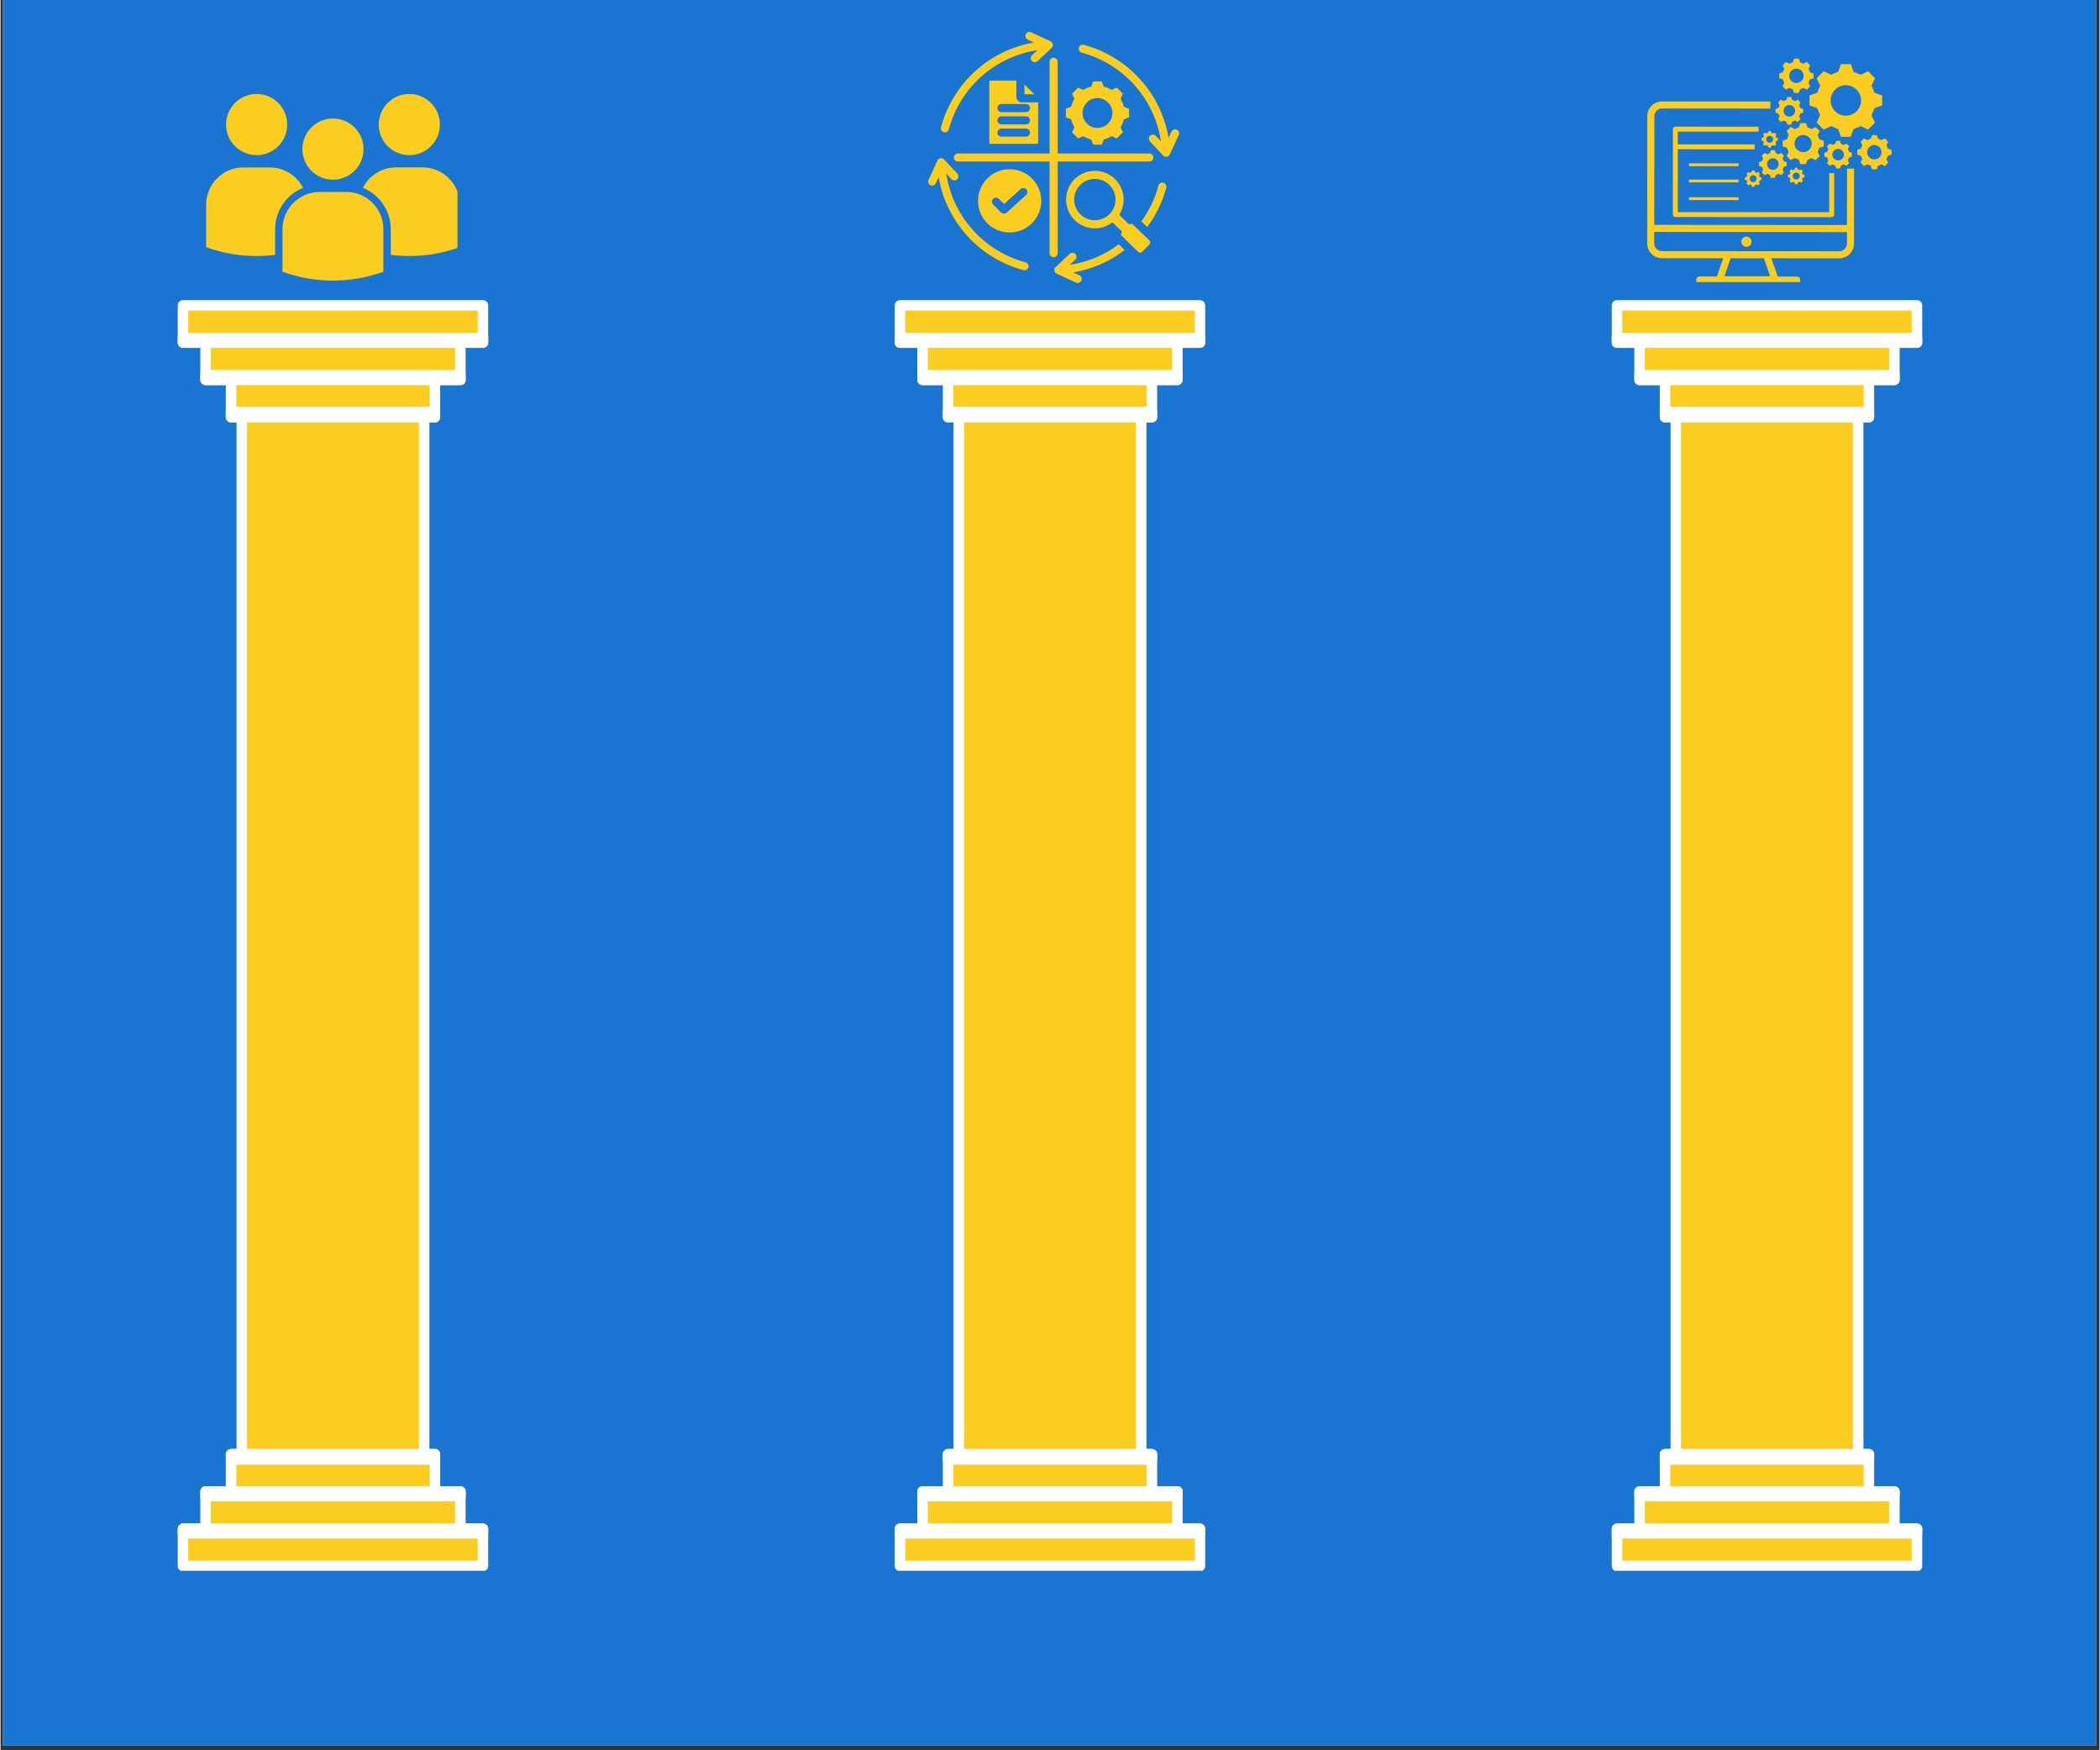
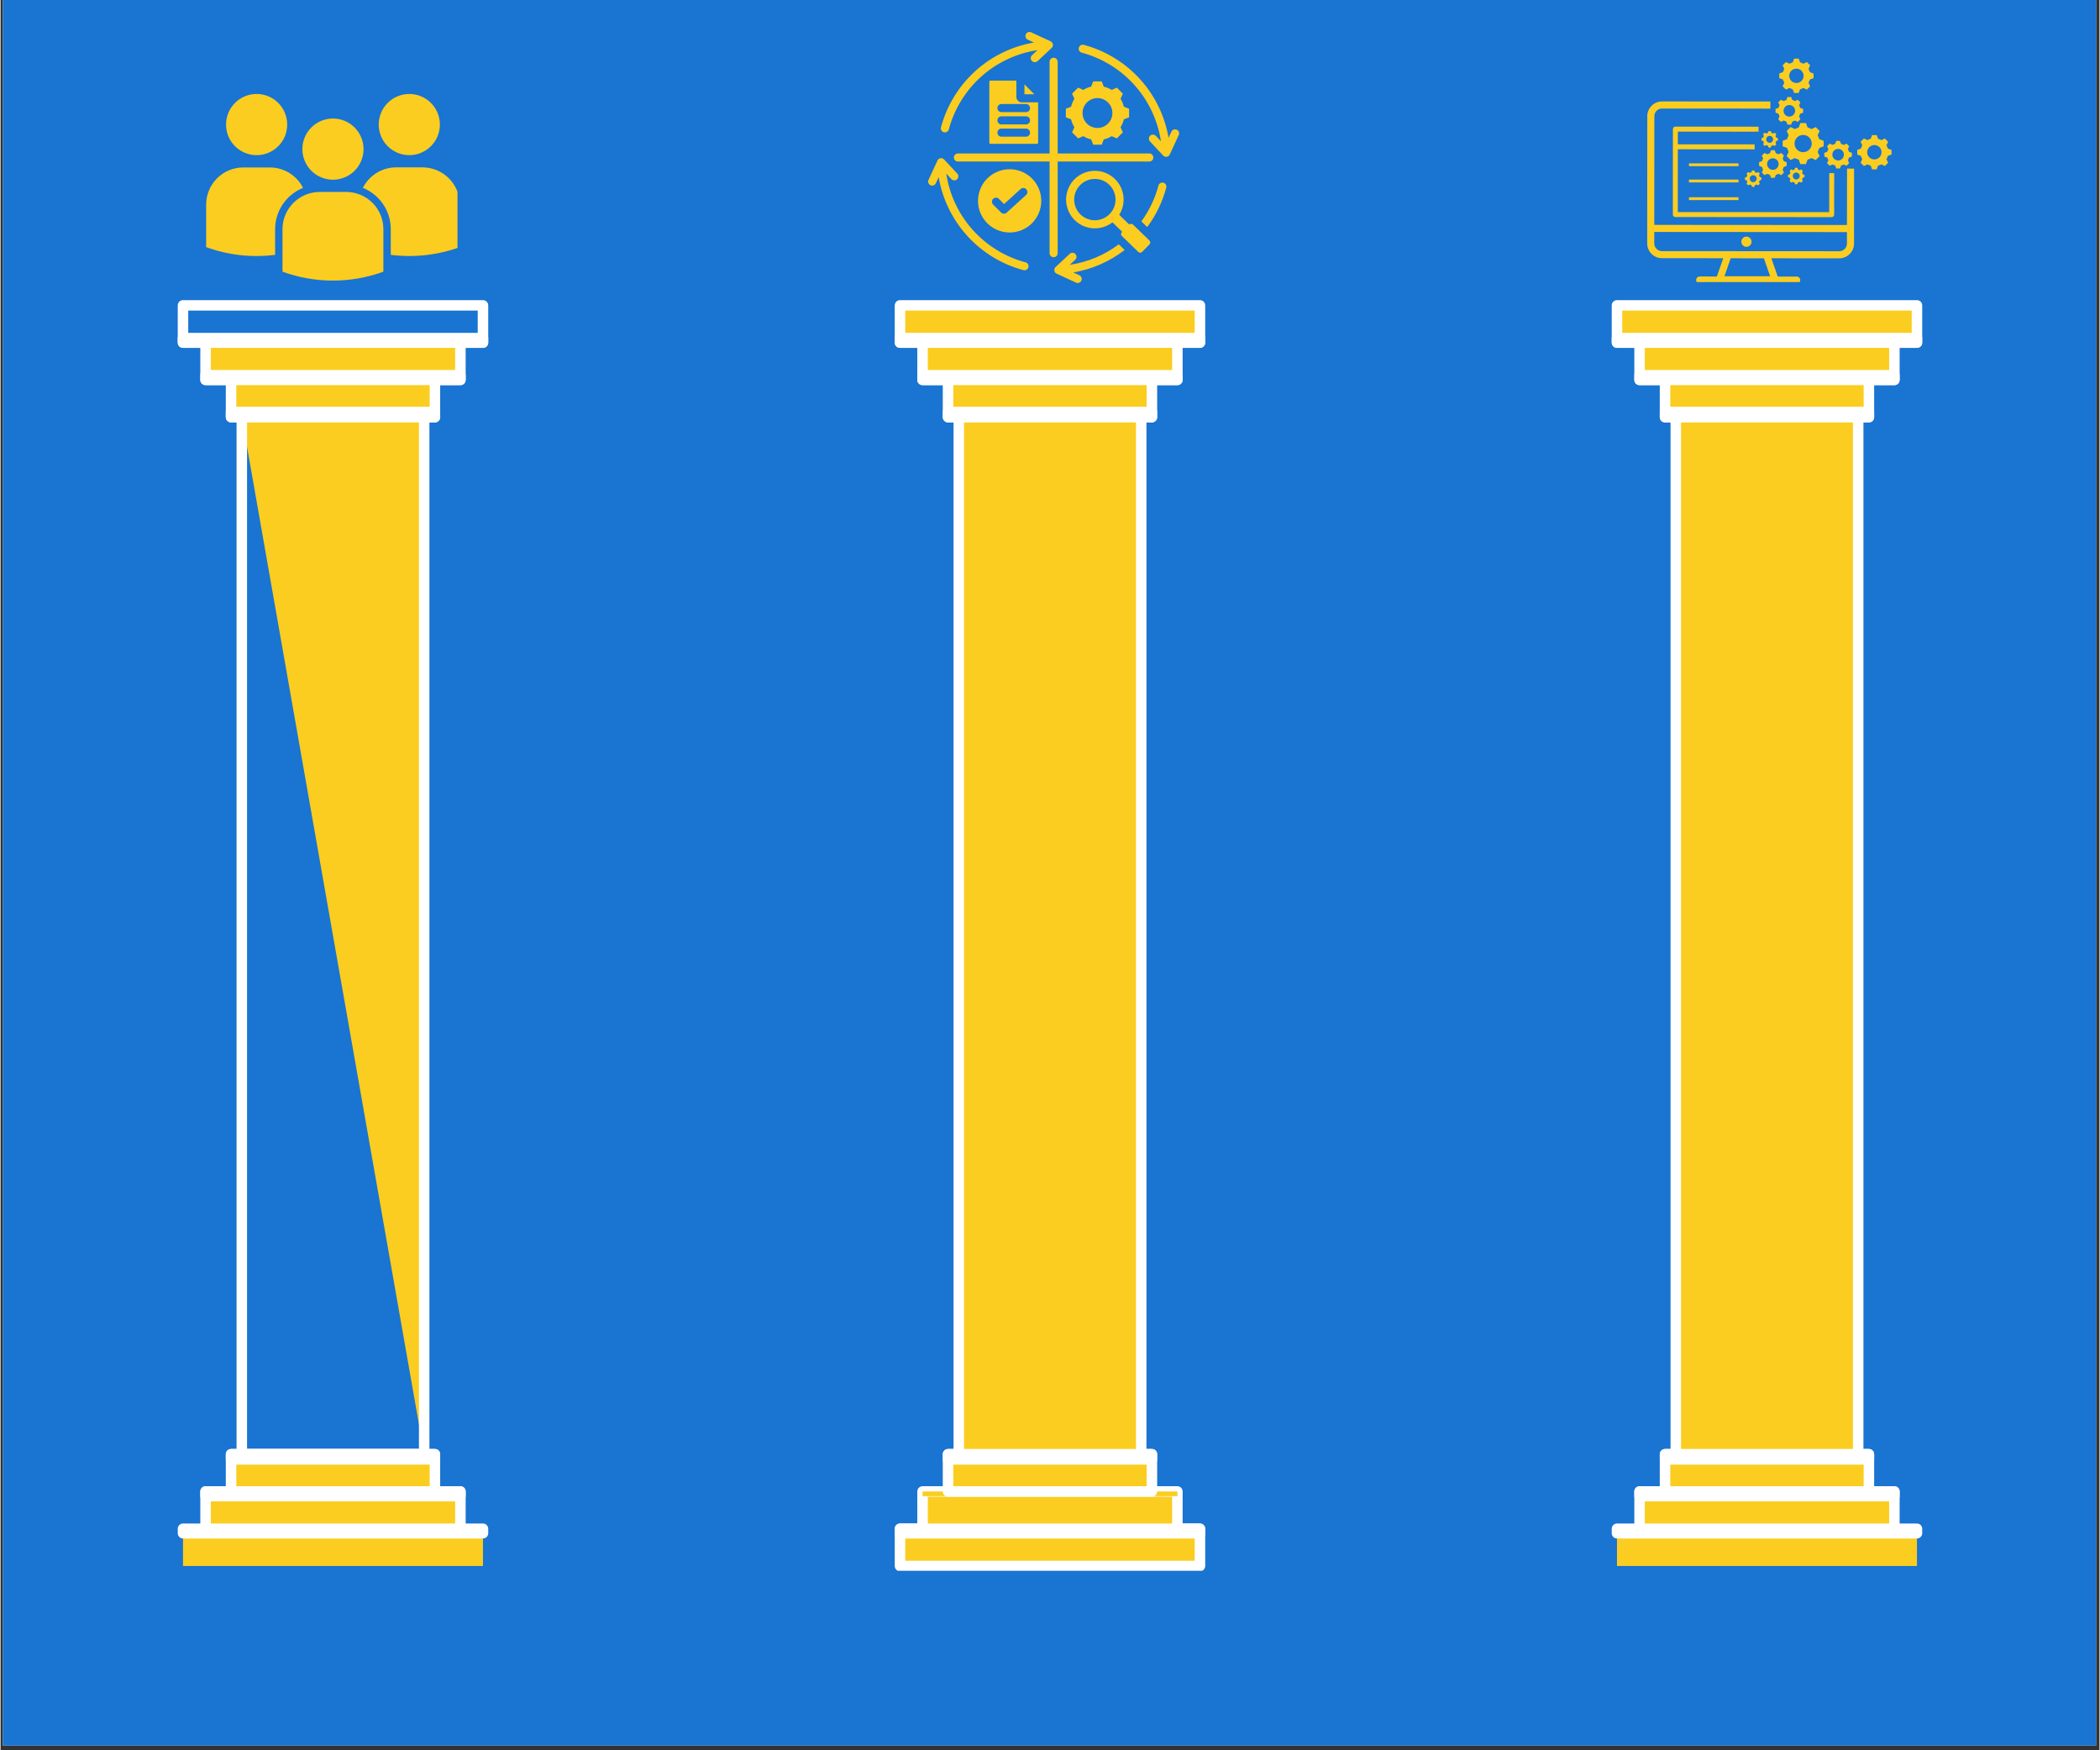
<svg xmlns="http://www.w3.org/2000/svg" width="300" zoomAndPan="magnify" viewBox="0 0 224.88 187.5" height="250" preserveAspectRatio="xMidYMid meet" version="1.0">
  <rect x="0" y="0" width="224.88" height="187.5" fill="#333333" stroke="none" />
  <defs>
    <clipPath id="3864dc26c4">
      <path d="M 0.238 0 L 224.52 0 L 224.52 187 L 0.238 187 Z M 0.238 0 " clip-rule="nonzero" />
    </clipPath>
    <clipPath id="bc5fd01114">
      <path d="M 64.473 168.301 L 65.969 168.301 L 65.969 169.797 L 64.473 169.797 Z M 64.473 168.301 " clip-rule="nonzero" />
    </clipPath>
    <clipPath id="0618e68256">
-       <path d="M 18.938 163 L 52.598 163 L 52.598 168.273 L 18.938 168.273 Z M 18.938 163 " clip-rule="nonzero" />
-     </clipPath>
+       </clipPath>
    <clipPath id="a848b3083c">
      <path d="M 18.938 163 L 52.598 163 L 52.598 165 L 18.938 165 Z M 18.938 163 " clip-rule="nonzero" />
    </clipPath>
    <clipPath id="9d5251d6bc">
-       <path d="M 19 32.137 L 52 32.137 L 52 37 L 19 37 Z M 19 32.137 " clip-rule="nonzero" />
-     </clipPath>
+       </clipPath>
    <clipPath id="7aba9ad39c">
      <path d="M 18.938 32.137 L 52.598 32.137 L 52.598 38 L 18.938 38 Z M 18.938 32.137 " clip-rule="nonzero" />
    </clipPath>
    <clipPath id="6cadf3e1b9">
      <path d="M 18.938 35 L 52.598 35 L 52.598 38 L 18.938 38 Z M 18.938 35 " clip-rule="nonzero" />
    </clipPath>
    <clipPath id="ef479fb758">
      <path d="M 172.582 163 L 206 163 L 206 168.273 L 172.582 168.273 Z M 172.582 163 " clip-rule="nonzero" />
    </clipPath>
    <clipPath id="b7ad6200ea">
      <path d="M 172.582 163 L 206 163 L 206 165 L 172.582 165 Z M 172.582 163 " clip-rule="nonzero" />
    </clipPath>
    <clipPath id="2781e1590d">
      <path d="M 173 32.137 L 206 32.137 L 206 37 L 173 37 Z M 173 32.137 " clip-rule="nonzero" />
    </clipPath>
    <clipPath id="c6b54bb6fa">
      <path d="M 172.582 32.137 L 206 32.137 L 206 38 L 172.582 38 Z M 172.582 32.137 " clip-rule="nonzero" />
    </clipPath>
    <clipPath id="9b649be80e">
      <path d="M 172.582 35 L 206 35 L 206 38 L 172.582 38 Z M 172.582 35 " clip-rule="nonzero" />
    </clipPath>
    <clipPath id="dc113443a0">
      <path d="M 95.762 163 L 129.422 163 L 129.422 168.273 L 95.762 168.273 Z M 95.762 163 " clip-rule="nonzero" />
    </clipPath>
    <clipPath id="418b213ccf">
      <path d="M 95.762 163 L 129.422 163 L 129.422 165 L 95.762 165 Z M 95.762 163 " clip-rule="nonzero" />
    </clipPath>
    <clipPath id="b3b2687a0e">
      <path d="M 96 32.137 L 129 32.137 L 129 37 L 96 37 Z M 96 32.137 " clip-rule="nonzero" />
    </clipPath>
    <clipPath id="54d4446fbb">
      <path d="M 95.762 32.137 L 129.422 32.137 L 129.422 38 L 95.762 38 Z M 95.762 32.137 " clip-rule="nonzero" />
    </clipPath>
    <clipPath id="0bb4fb0c3b">
      <path d="M 95.762 35 L 129.422 35 L 129.422 38 L 95.762 38 Z M 95.762 35 " clip-rule="nonzero" />
    </clipPath>
    <clipPath id="44d9cdb4f3">
-       <path d="M 193 6.285 L 202 6.285 L 202 15 L 193 15 Z M 193 6.285 " clip-rule="nonzero" />
-     </clipPath>
+       </clipPath>
    <clipPath id="57047ffab4">
      <path d="M 190 6.285 L 195 6.285 L 195 10 L 190 10 Z M 190 6.285 " clip-rule="nonzero" />
    </clipPath>
    <clipPath id="ec6443c6b0">
      <path d="M 198 14 L 202.605 14 L 202.605 19 L 198 19 Z M 198 14 " clip-rule="nonzero" />
    </clipPath>
    <clipPath id="c3d70e1eec">
      <path d="M 176.422 10 L 199 10 L 199 30.219 L 176.422 30.219 Z M 176.422 10 " clip-rule="nonzero" />
    </clipPath>
    <clipPath id="2df6078320">
      <path d="M 99.32 3.398 L 126.25 3.398 L 126.25 30.324 L 99.32 30.324 Z M 99.32 3.398 " clip-rule="nonzero" />
    </clipPath>
    <clipPath id="f07538aeaf">
      <path d="M 30 20 L 42 20 L 42 30.262 L 30 30.262 Z M 30 20 " clip-rule="nonzero" />
    </clipPath>
    <clipPath id="eac737e185">
      <path d="M 38 17 L 48.957 17 L 48.957 28 L 38 28 Z M 38 17 " clip-rule="nonzero" />
    </clipPath>
    <clipPath id="635a3dd07b">
      <path d="M 40 10.066 L 48 10.066 L 48 17 L 40 17 Z M 40 10.066 " clip-rule="nonzero" />
    </clipPath>
    <clipPath id="5d233e778f">
      <path d="M 22.027 17 L 33 17 L 33 28 L 22.027 28 Z M 22.027 17 " clip-rule="nonzero" />
    </clipPath>
    <clipPath id="7f5848cb2c">
      <path d="M 24 10.066 L 31 10.066 L 31 17 L 24 17 Z M 24 10.066 " clip-rule="nonzero" />
    </clipPath>
  </defs>
  <g clip-path="url(#3864dc26c4)">
    <path fill="#ffffff" d="M 0.238 0 L 224.641 0 L 224.641 187 L 0.238 187 Z M 0.238 0 " fill-opacity="1" fill-rule="nonzero" />
    <path fill="#1974d2" d="M 0.238 0 L 224.641 0 L 224.641 187 L 0.238 187 Z M 0.238 0 " fill-opacity="1" fill-rule="nonzero" />
  </g>
  <g clip-path="url(#bc5fd01114)">
    <path fill="#1974d2" d="M 64.473 169.812 C 64.473 169.809 64.473 169.801 64.473 169.793 L 64.473 169.051 C 64.473 168.984 64.52 168.934 64.574 168.934 L 64.734 168.934 L 64.66 168.66 C 64.652 168.629 64.672 168.598 64.699 168.59 L 65.742 168.312 C 65.773 168.305 65.805 168.32 65.812 168.352 L 65.953 168.875 C 65.961 168.902 65.941 168.934 65.914 168.941 L 65.879 168.953 C 65.883 168.965 65.883 168.977 65.883 168.992 L 65.883 169.055 L 65.902 169.055 C 65.941 169.055 65.969 169.082 65.969 169.117 L 65.969 169.312 C 65.969 169.328 65.957 169.34 65.941 169.34 L 65.844 169.34 C 65.832 169.34 65.824 169.336 65.82 169.328 C 65.816 169.32 65.816 169.309 65.82 169.301 L 65.703 169.34 L 65.777 169.348 C 65.785 169.348 65.793 169.355 65.797 169.363 C 65.801 169.371 65.801 169.379 65.797 169.387 L 65.793 169.395 L 65.938 169.395 L 65.938 169.398 C 65.938 169.395 65.941 169.395 65.941 169.395 C 65.957 169.395 65.969 169.406 65.969 169.422 L 65.969 169.535 C 65.969 169.57 65.941 169.598 65.902 169.598 L 65.453 169.598 L 65.324 169.855 C 65.309 169.891 65.273 169.91 65.238 169.91 L 64.574 169.91 C 64.539 169.91 64.508 169.895 64.488 169.863 C 64.48 169.848 64.473 169.832 64.473 169.812 Z M 64.75 168.984 L 64.574 168.984 C 64.543 168.984 64.523 169.016 64.523 169.051 L 64.523 169.688 L 64.688 169.363 C 64.703 169.328 64.738 169.309 64.777 169.309 L 65.324 169.309 L 65.324 169.203 L 64.941 169.203 L 64.871 169.223 C 64.84 169.23 64.809 169.211 64.801 169.184 Z M 65.867 168.902 L 65.898 168.895 C 65.902 168.891 65.902 168.891 65.902 168.887 L 65.762 168.363 C 65.762 168.363 65.758 168.359 65.758 168.359 L 64.715 168.641 C 64.711 168.641 64.711 168.645 64.711 168.645 L 64.852 169.168 C 64.852 169.172 64.855 169.172 64.855 169.172 L 65.41 169.023 L 65.41 168.992 C 65.41 168.953 65.418 168.922 65.434 168.891 L 65.34 168.914 C 65.328 168.918 65.312 168.91 65.309 168.898 C 65.305 168.883 65.312 168.867 65.328 168.863 L 65.477 168.824 C 65.52 168.781 65.578 168.75 65.648 168.75 C 65.672 168.75 65.695 168.754 65.715 168.762 L 65.777 168.746 C 65.793 168.742 65.805 168.75 65.809 168.762 C 65.812 168.777 65.805 168.793 65.793 168.793 L 65.785 168.797 C 65.82 168.824 65.848 168.859 65.867 168.902 Z M 65.328 169.098 L 65.137 169.152 L 65.324 169.152 L 65.324 169.117 C 65.324 169.113 65.328 169.105 65.328 169.098 Z M 65.832 169.055 L 65.832 168.992 C 65.832 168.887 65.75 168.805 65.648 168.805 C 65.547 168.805 65.461 168.887 65.461 168.992 L 65.461 169.055 L 65.508 169.055 L 65.508 168.992 C 65.508 168.914 65.57 168.848 65.648 168.848 C 65.723 168.848 65.785 168.914 65.785 168.992 L 65.785 169.055 Z M 65.918 169.289 L 65.918 169.117 C 65.918 169.113 65.91 169.105 65.902 169.105 L 65.391 169.105 C 65.383 169.105 65.379 169.113 65.379 169.117 L 65.379 169.535 C 65.379 169.539 65.383 169.547 65.391 169.547 L 65.902 169.547 C 65.91 169.547 65.918 169.539 65.918 169.535 L 65.918 169.449 L 65.754 169.445 C 65.742 169.445 65.734 169.441 65.73 169.434 C 65.727 169.426 65.727 169.414 65.73 169.406 L 65.734 169.395 L 65.582 169.379 C 65.57 169.375 65.559 169.367 65.559 169.355 C 65.559 169.34 65.562 169.332 65.574 169.328 L 65.863 169.23 C 65.871 169.23 65.883 169.23 65.891 169.238 C 65.898 169.246 65.898 169.258 65.895 169.27 L 65.883 169.289 Z M 65.395 169.598 L 65.391 169.598 C 65.355 169.598 65.324 169.57 65.324 169.535 L 65.324 169.359 L 64.777 169.359 C 64.758 169.359 64.742 169.367 64.734 169.387 L 64.531 169.793 C 64.523 169.809 64.523 169.824 64.531 169.836 C 64.543 169.852 64.555 169.859 64.574 169.859 L 65.238 169.859 C 65.254 169.859 65.27 169.852 65.277 169.836 Z M 65.559 169.055 L 65.734 169.055 L 65.734 168.992 L 65.559 169.039 Z M 65.719 168.941 C 65.703 168.918 65.676 168.902 65.648 168.902 C 65.602 168.902 65.562 168.938 65.559 168.984 Z M 65.277 168.672 C 65.262 168.676 65.246 168.668 65.242 168.652 C 65.238 168.637 65.25 168.625 65.262 168.621 L 65.711 168.5 C 65.727 168.496 65.742 168.504 65.742 168.52 C 65.746 168.531 65.738 168.547 65.727 168.551 Z M 65.133 168.816 C 65.219 168.828 65.293 168.883 65.324 168.969 C 65.328 168.973 65.328 168.98 65.324 168.988 C 65.32 168.996 65.316 169 65.309 169 L 64.902 169.109 C 64.895 169.113 64.887 169.109 64.883 169.105 C 64.875 169.102 64.871 169.098 64.871 169.09 C 64.855 169 64.895 168.914 64.961 168.863 C 64.93 168.848 64.902 168.816 64.895 168.781 C 64.875 168.707 64.918 168.637 64.988 168.617 C 65.059 168.598 65.133 168.641 65.152 168.711 C 65.16 168.75 65.152 168.785 65.133 168.816 Z M 65.055 168.875 C 64.973 168.895 64.918 168.969 64.918 169.051 C 64.918 169.051 65.266 168.961 65.266 168.961 C 65.223 168.891 65.141 168.852 65.055 168.875 Z M 65.043 168.824 C 65.086 168.812 65.113 168.766 65.102 168.723 C 65.09 168.68 65.043 168.656 65 168.668 C 64.957 168.68 64.934 168.723 64.945 168.766 C 64.957 168.809 65 168.836 65.043 168.824 Z M 65.309 168.793 C 65.293 168.797 65.281 168.789 65.277 168.773 C 65.273 168.762 65.281 168.746 65.293 168.742 L 65.746 168.621 C 65.758 168.617 65.773 168.625 65.777 168.641 C 65.781 168.656 65.773 168.668 65.758 168.672 Z M 65.309 168.793 " fill-opacity="1" fill-rule="evenodd" />
  </g>
  <path fill="#fbcd20" d="M 19.547 163.77 L 51.688 163.77 L 51.688 167.758 L 19.547 167.758 L 19.547 163.77 " fill-opacity="1" fill-rule="nonzero" />
  <g clip-path="url(#0618e68256)">
    <path fill="#ffffff" d="M 19.547 163.77 L 19.547 164.332 L 51.125 164.332 L 51.125 167.195 L 20.109 167.195 L 20.109 163.77 L 19.547 163.77 L 19.547 164.332 L 19.547 163.77 L 18.984 163.77 L 18.984 167.758 C 18.984 167.906 19.047 168.051 19.148 168.156 C 19.254 168.262 19.398 168.32 19.547 168.32 L 51.688 168.32 C 51.836 168.32 51.98 168.262 52.086 168.156 C 52.188 168.051 52.25 167.906 52.25 167.758 L 52.25 163.77 C 52.25 163.621 52.188 163.477 52.086 163.371 C 51.98 163.266 51.836 163.207 51.688 163.207 L 19.547 163.207 C 19.398 163.207 19.254 163.266 19.148 163.371 C 19.047 163.477 18.984 163.621 18.984 163.77 L 19.547 163.77 " fill-opacity="1" fill-rule="nonzero" />
  </g>
  <path fill="#fbcd20" d="M 19.547 163.77 L 51.688 163.77 L 51.688 164.25 L 19.547 164.25 L 19.547 163.77 " fill-opacity="1" fill-rule="nonzero" />
  <g clip-path="url(#a848b3083c)">
    <path fill="#ffffff" d="M 19.547 163.77 L 19.547 164.332 L 51.688 164.332 L 51.688 163.77 L 51.125 163.77 L 51.125 164.25 L 51.688 164.25 L 51.688 163.688 L 19.547 163.688 L 19.547 164.25 L 20.109 164.25 L 20.109 163.77 L 19.547 163.77 L 19.547 164.332 L 19.547 163.77 L 18.984 163.77 L 18.984 164.25 C 18.984 164.398 19.047 164.543 19.148 164.648 C 19.254 164.754 19.398 164.812 19.547 164.812 L 51.688 164.812 C 51.836 164.812 51.98 164.754 52.086 164.648 C 52.188 164.543 52.25 164.398 52.25 164.25 L 52.25 163.77 C 52.25 163.621 52.188 163.477 52.086 163.371 C 51.98 163.266 51.836 163.207 51.688 163.207 L 19.547 163.207 C 19.398 163.207 19.254 163.266 19.148 163.371 C 19.047 163.477 18.984 163.621 18.984 163.77 L 19.547 163.77 " fill-opacity="1" fill-rule="nonzero" />
  </g>
  <path fill="#fbcd20" d="M 21.965 159.773 L 49.27 159.773 L 49.27 163.77 L 21.965 163.77 L 21.965 159.773 " fill-opacity="1" fill-rule="nonzero" />
  <path fill="#ffffff" d="M 21.965 159.773 L 21.965 160.336 L 48.707 160.336 L 48.707 163.207 L 22.527 163.207 L 22.527 159.773 L 21.965 159.773 L 21.965 160.336 L 21.965 159.773 L 21.402 159.773 L 21.402 163.77 C 21.402 163.918 21.465 164.062 21.566 164.164 C 21.672 164.27 21.816 164.332 21.965 164.332 L 49.27 164.332 C 49.418 164.332 49.562 164.27 49.668 164.164 C 49.773 164.062 49.832 163.918 49.832 163.77 L 49.832 159.773 C 49.832 159.625 49.773 159.48 49.668 159.379 C 49.562 159.273 49.418 159.211 49.27 159.211 L 21.965 159.211 C 21.816 159.211 21.672 159.273 21.566 159.379 C 21.465 159.48 21.402 159.625 21.402 159.773 L 21.965 159.773 " fill-opacity="1" fill-rule="nonzero" />
  <path fill="#fbcd20" d="M 21.965 159.773 L 49.27 159.773 L 49.27 160.277 L 21.965 160.277 L 21.965 159.773 " fill-opacity="1" fill-rule="nonzero" />
  <path fill="#ffffff" d="M 21.965 159.773 L 21.965 160.336 L 49.27 160.336 L 49.27 159.773 L 48.707 159.773 L 48.707 160.277 L 49.27 160.277 L 49.27 159.715 L 21.965 159.715 L 21.965 160.277 L 22.527 160.277 L 22.527 159.773 L 21.965 159.773 L 21.965 160.336 L 21.965 159.773 L 21.402 159.773 L 21.402 160.277 C 21.402 160.426 21.465 160.57 21.566 160.672 C 21.672 160.777 21.816 160.836 21.965 160.836 L 49.27 160.836 C 49.418 160.836 49.562 160.777 49.668 160.672 C 49.773 160.57 49.832 160.426 49.832 160.277 L 49.832 159.773 C 49.832 159.625 49.773 159.48 49.668 159.379 C 49.562 159.273 49.418 159.211 49.27 159.211 L 21.965 159.211 C 21.816 159.211 21.672 159.273 21.566 159.379 C 21.465 159.48 21.402 159.625 21.402 159.773 L 21.965 159.773 " fill-opacity="1" fill-rule="nonzero" />
  <path fill="#fbcd20" d="M 24.695 155.785 L 46.539 155.785 L 46.539 159.773 L 24.695 159.773 L 24.695 155.785 " fill-opacity="1" fill-rule="nonzero" />
  <path fill="#ffffff" d="M 24.695 155.785 L 24.695 156.348 L 45.977 156.348 L 45.977 159.211 L 25.258 159.211 L 25.258 155.785 L 24.695 155.785 L 24.695 156.348 L 24.695 155.785 L 24.133 155.785 L 24.133 159.773 C 24.133 159.922 24.195 160.066 24.297 160.172 C 24.402 160.277 24.547 160.336 24.695 160.336 L 46.539 160.336 C 46.688 160.336 46.832 160.277 46.938 160.172 C 47.043 160.066 47.102 159.922 47.102 159.773 L 47.102 155.785 C 47.102 155.637 47.043 155.492 46.938 155.387 C 46.832 155.281 46.688 155.223 46.539 155.223 L 24.695 155.223 C 24.547 155.223 24.402 155.281 24.297 155.387 C 24.195 155.492 24.133 155.637 24.133 155.785 L 24.695 155.785 " fill-opacity="1" fill-rule="nonzero" />
  <path fill="#fbcd20" d="M 24.695 155.785 L 46.539 155.785 L 46.539 156.336 L 24.695 156.336 L 24.695 155.785 " fill-opacity="1" fill-rule="nonzero" />
  <path fill="#ffffff" d="M 24.695 155.785 L 24.695 156.348 L 46.539 156.348 L 46.539 155.785 L 45.977 155.785 L 45.977 156.336 L 46.539 156.336 L 46.539 155.773 L 24.695 155.773 L 24.695 156.336 L 25.258 156.336 L 25.258 155.785 L 24.695 155.785 L 24.695 156.348 L 24.695 155.785 L 24.133 155.785 L 24.133 156.336 C 24.133 156.488 24.195 156.633 24.297 156.734 C 24.402 156.84 24.547 156.898 24.695 156.898 L 46.539 156.898 C 46.688 156.898 46.832 156.84 46.938 156.734 C 47.043 156.633 47.102 156.488 47.102 156.336 L 47.102 155.785 C 47.102 155.637 47.043 155.492 46.938 155.387 C 46.832 155.281 46.688 155.223 46.539 155.223 L 24.695 155.223 C 24.547 155.223 24.402 155.281 24.297 155.387 C 24.195 155.492 24.133 155.637 24.133 155.785 L 24.695 155.785 " fill-opacity="1" fill-rule="nonzero" />
  <g clip-path="url(#9d5251d6bc)">
    <path fill="#fbcd20" d="M 51.688 36.707 L 19.547 36.707 L 19.547 32.715 L 51.688 32.715 L 51.688 36.707 " fill-opacity="1" fill-rule="nonzero" />
  </g>
  <g clip-path="url(#7aba9ad39c)">
    <path fill="#ffffff" d="M 51.688 36.707 L 51.688 36.145 L 20.109 36.145 L 20.109 33.273 L 51.125 33.273 L 51.125 36.707 L 51.688 36.707 L 51.688 36.145 L 51.688 36.707 L 52.25 36.707 L 52.25 32.715 C 52.25 32.566 52.188 32.422 52.086 32.316 C 51.98 32.211 51.836 32.152 51.688 32.152 L 19.547 32.152 C 19.398 32.152 19.254 32.211 19.148 32.316 C 19.047 32.422 18.984 32.566 18.984 32.715 L 18.984 36.707 C 18.984 36.852 19.047 37 19.148 37.102 C 19.254 37.207 19.398 37.266 19.547 37.266 L 51.688 37.266 C 51.836 37.266 51.98 37.207 52.086 37.102 C 52.188 37 52.25 36.852 52.25 36.707 L 51.688 36.707 " fill-opacity="1" fill-rule="nonzero" />
  </g>
  <path fill="#fbcd20" d="M 51.688 36.707 L 19.547 36.707 L 19.547 36.223 L 51.688 36.223 L 51.688 36.707 " fill-opacity="1" fill-rule="nonzero" />
  <g clip-path="url(#6cadf3e1b9)">
    <path fill="#ffffff" d="M 51.688 36.707 L 51.688 36.145 L 19.547 36.145 L 19.547 36.707 L 20.109 36.707 L 20.109 36.223 L 19.547 36.223 L 19.547 36.785 L 51.688 36.785 L 51.688 36.223 L 51.125 36.223 L 51.125 36.707 L 51.688 36.707 L 51.688 36.145 L 51.688 36.707 L 52.25 36.707 L 52.25 36.223 C 52.25 36.074 52.188 35.93 52.086 35.824 C 51.98 35.719 51.836 35.66 51.688 35.66 L 19.547 35.66 C 19.398 35.66 19.254 35.719 19.148 35.824 C 19.047 35.93 18.984 36.074 18.984 36.223 L 18.984 36.707 C 18.984 36.852 19.047 37 19.148 37.102 C 19.254 37.207 19.398 37.266 19.547 37.266 L 51.688 37.266 C 51.836 37.266 51.98 37.207 52.086 37.102 C 52.188 37 52.25 36.852 52.25 36.707 L 51.688 36.707 " fill-opacity="1" fill-rule="nonzero" />
  </g>
  <path fill="#fbcd20" d="M 49.27 40.695 L 21.965 40.695 L 21.965 36.707 L 49.27 36.707 L 49.27 40.695 " fill-opacity="1" fill-rule="nonzero" />
  <path fill="#ffffff" d="M 49.27 40.695 L 49.27 40.133 L 22.527 40.133 L 22.527 37.266 L 48.707 37.266 L 48.707 40.695 L 49.27 40.695 L 49.27 40.133 L 49.27 40.695 L 49.832 40.695 L 49.832 36.707 C 49.832 36.555 49.773 36.414 49.668 36.309 C 49.562 36.203 49.418 36.145 49.27 36.145 L 21.965 36.145 C 21.816 36.145 21.672 36.203 21.566 36.309 C 21.465 36.414 21.402 36.555 21.402 36.707 L 21.402 40.695 C 21.402 40.844 21.465 40.988 21.566 41.094 C 21.672 41.199 21.816 41.258 21.965 41.258 L 49.27 41.258 C 49.418 41.258 49.562 41.199 49.668 41.094 C 49.773 40.988 49.832 40.844 49.832 40.695 L 49.27 40.695 " fill-opacity="1" fill-rule="nonzero" />
  <path fill="#fbcd20" d="M 49.27 40.695 L 21.965 40.695 L 21.965 40.195 L 49.27 40.195 L 49.27 40.695 " fill-opacity="1" fill-rule="nonzero" />
  <path fill="#ffffff" d="M 49.27 40.695 L 49.27 40.133 L 21.965 40.133 L 21.965 40.695 L 22.527 40.695 L 22.527 40.195 L 21.965 40.195 L 21.965 40.758 L 49.27 40.758 L 49.27 40.195 L 48.707 40.195 L 48.707 40.695 L 49.27 40.695 L 49.27 40.133 L 49.27 40.695 L 49.832 40.695 L 49.832 40.195 C 49.832 40.051 49.773 39.902 49.668 39.797 C 49.562 39.695 49.418 39.637 49.27 39.637 L 21.965 39.637 C 21.816 39.637 21.672 39.695 21.566 39.797 C 21.465 39.902 21.402 40.051 21.402 40.195 L 21.402 40.695 C 21.402 40.844 21.465 40.988 21.566 41.094 C 21.672 41.199 21.816 41.258 21.965 41.258 L 49.27 41.258 C 49.418 41.258 49.562 41.199 49.668 41.094 C 49.773 40.988 49.832 40.844 49.832 40.695 L 49.27 40.695 " fill-opacity="1" fill-rule="nonzero" />
  <path fill="#fbcd20" d="M 46.539 44.688 L 24.695 44.688 L 24.695 40.695 L 46.539 40.695 L 46.539 44.688 " fill-opacity="1" fill-rule="nonzero" />
  <path fill="#ffffff" d="M 46.539 44.688 L 46.539 44.125 L 25.258 44.125 L 25.258 41.258 L 45.977 41.258 L 45.977 44.688 L 46.539 44.688 L 46.539 44.125 L 46.539 44.688 L 47.102 44.688 L 47.102 40.695 C 47.102 40.547 47.043 40.402 46.938 40.301 C 46.832 40.195 46.688 40.133 46.539 40.133 L 24.695 40.133 C 24.547 40.133 24.402 40.195 24.297 40.301 C 24.195 40.402 24.133 40.547 24.133 40.695 L 24.133 44.688 C 24.133 44.836 24.195 44.98 24.297 45.086 C 24.402 45.191 24.547 45.25 24.695 45.25 L 46.539 45.25 C 46.688 45.25 46.832 45.191 46.938 45.086 C 47.043 44.98 47.102 44.836 47.102 44.688 L 46.539 44.688 " fill-opacity="1" fill-rule="nonzero" />
  <path fill="#fbcd20" d="M 46.539 44.688 L 24.695 44.688 L 24.695 44.133 L 46.539 44.133 L 46.539 44.688 " fill-opacity="1" fill-rule="nonzero" />
  <path fill="#ffffff" d="M 46.539 44.688 L 46.539 44.125 L 24.695 44.125 L 24.695 44.688 L 25.258 44.688 L 25.258 44.133 L 24.695 44.133 L 24.695 44.695 L 46.539 44.695 L 46.539 44.133 L 45.977 44.133 L 45.977 44.688 L 46.539 44.688 L 46.539 44.125 L 46.539 44.688 L 47.102 44.688 L 47.102 44.133 C 47.102 43.984 47.043 43.84 46.938 43.738 C 46.832 43.633 46.688 43.57 46.539 43.57 L 24.695 43.57 C 24.547 43.57 24.402 43.633 24.297 43.738 C 24.195 43.84 24.133 43.984 24.133 44.133 L 24.133 44.688 C 24.133 44.836 24.195 44.98 24.297 45.086 C 24.402 45.191 24.547 45.25 24.695 45.25 L 46.539 45.25 C 46.688 45.25 46.832 45.191 46.938 45.086 C 47.043 44.98 47.102 44.836 47.102 44.688 L 46.539 44.688 " fill-opacity="1" fill-rule="nonzero" />
-   <path fill="#fbcd20" d="M 25.848 44.688 L 45.391 44.688 L 45.391 155.785 L 25.848 155.785 L 25.848 44.688 " fill-opacity="1" fill-rule="nonzero" />
+   <path fill="#fbcd20" d="M 25.848 44.688 L 45.391 44.688 L 45.391 155.785 L 25.848 44.688 " fill-opacity="1" fill-rule="nonzero" />
  <path fill="#ffffff" d="M 25.848 44.688 L 25.848 45.25 L 44.828 45.25 L 44.828 155.223 L 26.41 155.223 L 26.41 44.688 L 25.848 44.688 L 25.848 45.25 L 25.848 44.688 L 25.285 44.688 L 25.285 155.785 C 25.285 155.934 25.344 156.078 25.449 156.184 C 25.555 156.289 25.699 156.348 25.848 156.348 L 45.391 156.348 C 45.535 156.348 45.684 156.289 45.785 156.184 C 45.891 156.078 45.949 155.934 45.949 155.785 L 45.949 44.688 C 45.949 44.539 45.891 44.395 45.785 44.289 C 45.684 44.188 45.535 44.125 45.391 44.125 L 25.848 44.125 C 25.699 44.125 25.555 44.188 25.449 44.289 C 25.344 44.395 25.285 44.539 25.285 44.688 L 25.848 44.688 " fill-opacity="1" fill-rule="nonzero" />
  <path fill="#fbcd20" d="M 173.188 163.77 L 205.328 163.77 L 205.328 167.758 L 173.188 167.758 L 173.188 163.77 " fill-opacity="1" fill-rule="nonzero" />
  <g clip-path="url(#ef479fb758)">
-     <path fill="#ffffff" d="M 173.188 163.77 L 173.188 164.332 L 204.766 164.332 L 204.766 167.195 L 173.75 167.195 L 173.75 163.77 L 173.188 163.77 L 173.188 164.332 L 173.188 163.77 L 172.625 163.77 L 172.625 167.758 C 172.625 167.906 172.688 168.051 172.789 168.156 C 172.895 168.262 173.039 168.32 173.188 168.32 L 205.328 168.32 C 205.477 168.32 205.621 168.262 205.727 168.156 C 205.832 168.051 205.891 167.906 205.891 167.758 L 205.891 163.77 C 205.891 163.621 205.832 163.477 205.727 163.371 C 205.621 163.266 205.477 163.207 205.328 163.207 L 173.188 163.207 C 173.039 163.207 172.895 163.266 172.789 163.371 C 172.688 163.477 172.625 163.621 172.625 163.77 L 173.188 163.77 " fill-opacity="1" fill-rule="nonzero" />
-   </g>
+     </g>
  <path fill="#fbcd20" d="M 173.188 163.77 L 205.328 163.77 L 205.328 164.25 L 173.188 164.25 L 173.188 163.77 " fill-opacity="1" fill-rule="nonzero" />
  <g clip-path="url(#b7ad6200ea)">
    <path fill="#ffffff" d="M 173.188 163.77 L 173.188 164.332 L 205.328 164.332 L 205.328 163.77 L 204.766 163.77 L 204.766 164.25 L 205.328 164.25 L 205.328 163.688 L 173.188 163.688 L 173.188 164.25 L 173.75 164.25 L 173.75 163.77 L 173.188 163.77 L 173.188 164.332 L 173.188 163.77 L 172.625 163.77 L 172.625 164.25 C 172.625 164.398 172.688 164.543 172.789 164.648 C 172.895 164.754 173.039 164.812 173.188 164.812 L 205.328 164.812 C 205.477 164.812 205.621 164.754 205.727 164.648 C 205.832 164.543 205.891 164.398 205.891 164.25 L 205.891 163.77 C 205.891 163.621 205.832 163.477 205.727 163.371 C 205.621 163.266 205.477 163.207 205.328 163.207 L 173.188 163.207 C 173.039 163.207 172.895 163.266 172.789 163.371 C 172.688 163.477 172.625 163.621 172.625 163.77 L 173.188 163.77 " fill-opacity="1" fill-rule="nonzero" />
  </g>
  <path fill="#fbcd20" d="M 175.605 159.773 L 202.91 159.773 L 202.91 163.77 L 175.605 163.77 L 175.605 159.773 " fill-opacity="1" fill-rule="nonzero" />
  <path fill="#ffffff" d="M 175.605 159.773 L 175.605 160.336 L 202.348 160.336 L 202.348 163.207 L 176.168 163.207 L 176.168 159.773 L 175.605 159.773 L 175.605 160.336 L 175.605 159.773 L 175.047 159.773 L 175.047 163.77 C 175.047 163.918 175.105 164.062 175.207 164.164 C 175.312 164.27 175.461 164.332 175.605 164.332 L 202.91 164.332 C 203.059 164.332 203.203 164.27 203.309 164.164 C 203.414 164.062 203.473 163.918 203.473 163.77 L 203.473 159.773 C 203.473 159.625 203.414 159.48 203.309 159.379 C 203.203 159.273 203.059 159.211 202.91 159.211 L 175.605 159.211 C 175.461 159.211 175.312 159.273 175.207 159.379 C 175.105 159.48 175.047 159.625 175.047 159.773 L 175.605 159.773 " fill-opacity="1" fill-rule="nonzero" />
  <path fill="#fbcd20" d="M 175.605 159.773 L 202.91 159.773 L 202.91 160.277 L 175.605 160.277 L 175.605 159.773 " fill-opacity="1" fill-rule="nonzero" />
  <path fill="#ffffff" d="M 175.605 159.773 L 175.605 160.336 L 202.91 160.336 L 202.91 159.773 L 202.348 159.773 L 202.348 160.277 L 202.91 160.277 L 202.91 159.715 L 175.605 159.715 L 175.605 160.277 L 176.168 160.277 L 176.168 159.773 L 175.605 159.773 L 175.605 160.336 L 175.605 159.773 L 175.047 159.773 L 175.047 160.277 C 175.047 160.426 175.105 160.57 175.207 160.672 C 175.312 160.777 175.461 160.836 175.605 160.836 L 202.91 160.836 C 203.059 160.836 203.203 160.777 203.309 160.672 C 203.414 160.57 203.473 160.426 203.473 160.277 L 203.473 159.773 C 203.473 159.625 203.414 159.48 203.309 159.379 C 203.203 159.273 203.059 159.211 202.91 159.211 L 175.605 159.211 C 175.461 159.211 175.312 159.273 175.207 159.379 C 175.105 159.48 175.047 159.625 175.047 159.773 L 175.605 159.773 " fill-opacity="1" fill-rule="nonzero" />
  <path fill="#fbcd20" d="M 178.336 155.785 L 200.18 155.785 L 200.18 159.773 L 178.336 159.773 L 178.336 155.785 " fill-opacity="1" fill-rule="nonzero" />
  <path fill="#ffffff" d="M 178.336 155.785 L 178.336 156.348 L 199.617 156.348 L 199.617 159.211 L 178.898 159.211 L 178.898 155.785 L 178.336 155.785 L 178.336 156.348 L 178.336 155.785 L 177.773 155.785 L 177.773 159.773 C 177.773 159.922 177.836 160.066 177.938 160.172 C 178.043 160.277 178.191 160.336 178.336 160.336 L 200.18 160.336 C 200.328 160.336 200.473 160.277 200.578 160.172 C 200.684 160.066 200.742 159.922 200.742 159.773 L 200.742 155.785 C 200.742 155.637 200.684 155.492 200.578 155.387 C 200.473 155.281 200.328 155.223 200.18 155.223 L 178.336 155.223 C 178.191 155.223 178.043 155.281 177.938 155.387 C 177.836 155.492 177.773 155.637 177.773 155.785 L 178.336 155.785 " fill-opacity="1" fill-rule="nonzero" />
  <path fill="#fbcd20" d="M 178.336 155.785 L 200.18 155.785 L 200.18 156.336 L 178.336 156.336 L 178.336 155.785 " fill-opacity="1" fill-rule="nonzero" />
  <path fill="#ffffff" d="M 178.336 155.785 L 178.336 156.348 L 200.18 156.348 L 200.18 155.785 L 199.617 155.785 L 199.617 156.336 L 200.18 156.336 L 200.18 155.773 L 178.336 155.773 L 178.336 156.336 L 178.898 156.336 L 178.898 155.785 L 178.336 155.785 L 178.336 156.348 L 178.336 155.785 L 177.773 155.785 L 177.773 156.336 C 177.773 156.488 177.836 156.633 177.938 156.734 C 178.043 156.84 178.191 156.898 178.336 156.898 L 200.18 156.898 C 200.328 156.898 200.473 156.84 200.578 156.734 C 200.684 156.633 200.742 156.488 200.742 156.336 L 200.742 155.785 C 200.742 155.637 200.684 155.492 200.578 155.387 C 200.473 155.281 200.328 155.223 200.18 155.223 L 178.336 155.223 C 178.191 155.223 178.043 155.281 177.938 155.387 C 177.836 155.492 177.773 155.637 177.773 155.785 L 178.336 155.785 " fill-opacity="1" fill-rule="nonzero" />
  <g clip-path="url(#2781e1590d)">
    <path fill="#fbcd20" d="M 205.328 36.707 L 173.188 36.707 L 173.188 32.715 L 205.328 32.715 L 205.328 36.707 " fill-opacity="1" fill-rule="nonzero" />
  </g>
  <g clip-path="url(#c6b54bb6fa)">
    <path fill="#ffffff" d="M 205.328 36.707 L 205.328 36.145 L 173.75 36.145 L 173.75 33.273 L 204.766 33.273 L 204.766 36.707 L 205.328 36.707 L 205.328 36.145 L 205.328 36.707 L 205.891 36.707 L 205.891 32.715 C 205.891 32.566 205.832 32.422 205.727 32.316 C 205.621 32.211 205.477 32.152 205.328 32.152 L 173.188 32.152 C 173.039 32.152 172.895 32.211 172.789 32.316 C 172.688 32.422 172.625 32.566 172.625 32.715 L 172.625 36.707 C 172.625 36.852 172.688 37 172.789 37.102 C 172.895 37.207 173.039 37.266 173.188 37.266 L 205.328 37.266 C 205.477 37.266 205.621 37.207 205.727 37.102 C 205.832 37 205.891 36.852 205.891 36.707 L 205.328 36.707 " fill-opacity="1" fill-rule="nonzero" />
  </g>
  <path fill="#fbcd20" d="M 205.328 36.707 L 173.188 36.707 L 173.188 36.223 L 205.328 36.223 L 205.328 36.707 " fill-opacity="1" fill-rule="nonzero" />
  <g clip-path="url(#9b649be80e)">
    <path fill="#ffffff" d="M 205.328 36.707 L 205.328 36.145 L 173.188 36.145 L 173.188 36.707 L 173.75 36.707 L 173.75 36.223 L 173.188 36.223 L 173.188 36.785 L 205.328 36.785 L 205.328 36.223 L 204.766 36.223 L 204.766 36.707 L 205.328 36.707 L 205.328 36.145 L 205.328 36.707 L 205.891 36.707 L 205.891 36.223 C 205.891 36.074 205.832 35.93 205.727 35.824 C 205.621 35.719 205.477 35.66 205.328 35.66 L 173.188 35.66 C 173.039 35.66 172.895 35.719 172.789 35.824 C 172.688 35.93 172.625 36.074 172.625 36.223 L 172.625 36.707 C 172.625 36.852 172.688 37 172.789 37.102 C 172.895 37.207 173.039 37.266 173.188 37.266 L 205.328 37.266 C 205.477 37.266 205.621 37.207 205.727 37.102 C 205.832 37 205.891 36.852 205.891 36.707 L 205.328 36.707 " fill-opacity="1" fill-rule="nonzero" />
  </g>
  <path fill="#fbcd20" d="M 202.91 40.695 L 175.605 40.695 L 175.605 36.707 L 202.91 36.707 L 202.91 40.695 " fill-opacity="1" fill-rule="nonzero" />
  <path fill="#ffffff" d="M 202.91 40.695 L 202.91 40.133 L 176.168 40.133 L 176.168 37.266 L 202.348 37.266 L 202.348 40.695 L 202.91 40.695 L 202.91 40.133 L 202.91 40.695 L 203.473 40.695 L 203.473 36.707 C 203.473 36.555 203.414 36.414 203.309 36.309 C 203.203 36.203 203.059 36.145 202.91 36.145 L 175.605 36.145 C 175.461 36.145 175.312 36.203 175.207 36.309 C 175.105 36.414 175.047 36.555 175.047 36.707 L 175.047 40.695 C 175.047 40.844 175.105 40.988 175.207 41.094 C 175.312 41.199 175.461 41.258 175.605 41.258 L 202.91 41.258 C 203.059 41.258 203.203 41.199 203.309 41.094 C 203.414 40.988 203.473 40.844 203.473 40.695 L 202.91 40.695 " fill-opacity="1" fill-rule="nonzero" />
  <path fill="#fbcd20" d="M 202.91 40.695 L 175.605 40.695 L 175.605 40.195 L 202.91 40.195 L 202.91 40.695 " fill-opacity="1" fill-rule="nonzero" />
  <path fill="#ffffff" d="M 202.91 40.695 L 202.91 40.133 L 175.605 40.133 L 175.605 40.695 L 176.168 40.695 L 176.168 40.195 L 175.605 40.195 L 175.605 40.758 L 202.91 40.758 L 202.91 40.195 L 202.348 40.195 L 202.348 40.695 L 202.91 40.695 L 202.91 40.133 L 202.91 40.695 L 203.473 40.695 L 203.473 40.195 C 203.473 40.051 203.414 39.902 203.309 39.797 C 203.203 39.695 203.059 39.637 202.91 39.637 L 175.605 39.637 C 175.461 39.637 175.312 39.695 175.207 39.797 C 175.105 39.902 175.047 40.051 175.047 40.195 L 175.047 40.695 C 175.047 40.844 175.105 40.988 175.207 41.094 C 175.312 41.199 175.461 41.258 175.605 41.258 L 202.91 41.258 C 203.059 41.258 203.203 41.199 203.309 41.094 C 203.414 40.988 203.473 40.844 203.473 40.695 L 202.91 40.695 " fill-opacity="1" fill-rule="nonzero" />
  <path fill="#fbcd20" d="M 200.18 44.688 L 178.336 44.688 L 178.336 40.695 L 200.18 40.695 L 200.18 44.688 " fill-opacity="1" fill-rule="nonzero" />
  <path fill="#ffffff" d="M 200.18 44.688 L 200.18 44.125 L 178.898 44.125 L 178.898 41.258 L 199.617 41.258 L 199.617 44.688 L 200.18 44.688 L 200.18 44.125 L 200.18 44.688 L 200.742 44.688 L 200.742 40.695 C 200.742 40.547 200.684 40.402 200.578 40.301 C 200.473 40.195 200.328 40.133 200.18 40.133 L 178.336 40.133 C 178.191 40.133 178.043 40.195 177.938 40.301 C 177.836 40.402 177.773 40.547 177.773 40.695 L 177.773 44.688 C 177.773 44.836 177.836 44.98 177.938 45.086 C 178.043 45.191 178.191 45.25 178.336 45.25 L 200.18 45.25 C 200.328 45.25 200.473 45.191 200.578 45.086 C 200.684 44.98 200.742 44.836 200.742 44.688 L 200.18 44.688 " fill-opacity="1" fill-rule="nonzero" />
  <path fill="#fbcd20" d="M 200.18 44.688 L 178.336 44.688 L 178.336 44.133 L 200.18 44.133 L 200.18 44.688 " fill-opacity="1" fill-rule="nonzero" />
  <path fill="#ffffff" d="M 200.18 44.688 L 200.18 44.125 L 178.336 44.125 L 178.336 44.688 L 178.898 44.688 L 178.898 44.133 L 178.336 44.133 L 178.336 44.695 L 200.18 44.695 L 200.18 44.133 L 199.617 44.133 L 199.617 44.688 L 200.18 44.688 L 200.18 44.125 L 200.18 44.688 L 200.742 44.688 L 200.742 44.133 C 200.742 43.984 200.684 43.84 200.578 43.738 C 200.473 43.633 200.328 43.57 200.18 43.57 L 178.336 43.57 C 178.191 43.57 178.043 43.633 177.938 43.738 C 177.836 43.84 177.773 43.984 177.773 44.133 L 177.773 44.688 C 177.773 44.836 177.836 44.98 177.938 45.086 C 178.043 45.191 178.191 45.25 178.336 45.25 L 200.18 45.25 C 200.328 45.25 200.473 45.191 200.578 45.086 C 200.684 44.98 200.742 44.836 200.742 44.688 L 200.18 44.688 " fill-opacity="1" fill-rule="nonzero" />
  <path fill="#fbcd20" d="M 179.488 44.688 L 199.031 44.688 L 199.031 155.785 L 179.488 155.785 L 179.488 44.688 " fill-opacity="1" fill-rule="nonzero" />
  <path fill="#ffffff" d="M 179.488 44.688 L 179.488 45.25 L 198.469 45.25 L 198.469 155.223 L 180.051 155.223 L 180.051 44.688 L 179.488 44.688 L 179.488 45.25 L 179.488 44.688 L 178.926 44.688 L 178.926 155.785 C 178.926 155.934 178.984 156.078 179.09 156.184 C 179.195 156.289 179.34 156.348 179.488 156.348 L 199.031 156.348 C 199.18 156.348 199.324 156.289 199.426 156.184 C 199.531 156.078 199.594 155.934 199.594 155.785 L 199.594 44.688 C 199.594 44.539 199.531 44.395 199.426 44.289 C 199.324 44.188 199.18 44.125 199.031 44.125 L 179.488 44.125 C 179.34 44.125 179.195 44.188 179.09 44.289 C 178.984 44.395 178.926 44.539 178.926 44.688 L 179.488 44.688 " fill-opacity="1" fill-rule="nonzero" />
  <path fill="#fbcd20" d="M 96.367 163.77 L 128.508 163.77 L 128.508 167.758 L 96.367 167.758 L 96.367 163.77 " fill-opacity="1" fill-rule="nonzero" />
  <g clip-path="url(#dc113443a0)">
    <path fill="#ffffff" d="M 96.367 163.77 L 96.367 164.332 L 127.945 164.332 L 127.945 167.195 L 96.93 167.195 L 96.93 163.77 L 96.367 163.77 L 96.367 164.332 L 96.367 163.77 L 95.805 163.77 L 95.805 167.758 C 95.805 167.906 95.867 168.051 95.969 168.156 C 96.074 168.262 96.219 168.32 96.367 168.32 L 128.508 168.32 C 128.656 168.32 128.801 168.262 128.906 168.156 C 129.012 168.051 129.07 167.906 129.07 167.758 L 129.07 163.77 C 129.07 163.621 129.012 163.477 128.906 163.371 C 128.801 163.266 128.656 163.207 128.508 163.207 L 96.367 163.207 C 96.219 163.207 96.074 163.266 95.969 163.371 C 95.867 163.477 95.805 163.621 95.805 163.77 L 96.367 163.77 " fill-opacity="1" fill-rule="nonzero" />
  </g>
  <path fill="#fbcd20" d="M 96.367 163.77 L 128.508 163.77 L 128.508 164.25 L 96.367 164.25 L 96.367 163.77 " fill-opacity="1" fill-rule="nonzero" />
  <g clip-path="url(#418b213ccf)">
    <path fill="#ffffff" d="M 96.367 163.77 L 96.367 164.332 L 128.508 164.332 L 128.508 163.77 L 127.945 163.77 L 127.945 164.25 L 128.508 164.25 L 128.508 163.688 L 96.367 163.688 L 96.367 164.25 L 96.93 164.25 L 96.93 163.77 L 96.367 163.77 L 96.367 164.332 L 96.367 163.77 L 95.805 163.77 L 95.805 164.25 C 95.805 164.398 95.867 164.543 95.969 164.648 C 96.074 164.754 96.219 164.812 96.367 164.812 L 128.508 164.812 C 128.656 164.812 128.801 164.754 128.906 164.648 C 129.012 164.543 129.07 164.398 129.07 164.25 L 129.07 163.77 C 129.07 163.621 129.012 163.477 128.906 163.371 C 128.801 163.266 128.656 163.207 128.508 163.207 L 96.367 163.207 C 96.219 163.207 96.074 163.266 95.969 163.371 C 95.867 163.477 95.805 163.621 95.805 163.77 L 96.367 163.77 " fill-opacity="1" fill-rule="nonzero" />
  </g>
  <path fill="#fbcd20" d="M 98.785 159.773 L 126.09 159.773 L 126.09 163.77 L 98.785 163.77 L 98.785 159.773 " fill-opacity="1" fill-rule="nonzero" />
  <path fill="#ffffff" d="M 98.785 159.773 L 98.785 160.336 L 125.527 160.336 L 125.527 163.207 L 99.348 163.207 L 99.348 159.773 L 98.785 159.773 L 98.785 160.336 L 98.785 159.773 L 98.223 159.773 L 98.223 163.77 C 98.223 163.918 98.285 164.062 98.387 164.164 C 98.492 164.27 98.641 164.332 98.785 164.332 L 126.09 164.332 C 126.238 164.332 126.383 164.27 126.488 164.164 C 126.594 164.062 126.652 163.918 126.652 163.77 L 126.652 159.773 C 126.652 159.625 126.594 159.48 126.488 159.379 C 126.383 159.273 126.238 159.211 126.09 159.211 L 98.785 159.211 C 98.641 159.211 98.492 159.273 98.387 159.379 C 98.285 159.48 98.223 159.625 98.223 159.773 L 98.785 159.773 " fill-opacity="1" fill-rule="nonzero" />
  <path fill="#fbcd20" d="M 98.785 159.773 L 126.09 159.773 L 126.09 160.277 L 98.785 160.277 L 98.785 159.773 " fill-opacity="1" fill-rule="nonzero" />
-   <path fill="#ffffff" d="M 98.785 159.773 L 98.785 160.336 L 126.09 160.336 L 126.09 159.773 L 125.527 159.773 L 125.527 160.277 L 126.09 160.277 L 126.09 159.715 L 98.785 159.715 L 98.785 160.277 L 99.348 160.277 L 99.348 159.773 L 98.785 159.773 L 98.785 160.336 L 98.785 159.773 L 98.223 159.773 L 98.223 160.277 C 98.223 160.426 98.285 160.57 98.387 160.672 C 98.492 160.777 98.641 160.836 98.785 160.836 L 126.09 160.836 C 126.238 160.836 126.383 160.777 126.488 160.672 C 126.594 160.57 126.652 160.426 126.652 160.277 L 126.652 159.773 C 126.652 159.625 126.594 159.48 126.488 159.379 C 126.383 159.273 126.238 159.211 126.09 159.211 L 98.785 159.211 C 98.641 159.211 98.492 159.273 98.387 159.379 C 98.285 159.48 98.223 159.625 98.223 159.773 L 98.785 159.773 " fill-opacity="1" fill-rule="nonzero" />
  <path fill="#fbcd20" d="M 101.516 155.785 L 123.359 155.785 L 123.359 159.773 L 101.516 159.773 L 101.516 155.785 " fill-opacity="1" fill-rule="nonzero" />
  <path fill="#ffffff" d="M 101.516 155.785 L 101.516 156.348 L 122.797 156.348 L 122.797 159.211 L 102.078 159.211 L 102.078 155.785 L 101.516 155.785 L 101.516 156.348 L 101.516 155.785 L 100.953 155.785 L 100.953 159.773 C 100.953 159.922 101.016 160.066 101.117 160.172 C 101.223 160.277 101.371 160.336 101.516 160.336 L 123.359 160.336 C 123.508 160.336 123.652 160.277 123.758 160.172 C 123.863 160.066 123.922 159.922 123.922 159.773 L 123.922 155.785 C 123.922 155.637 123.863 155.492 123.758 155.387 C 123.652 155.281 123.508 155.223 123.359 155.223 L 101.516 155.223 C 101.371 155.223 101.223 155.281 101.117 155.387 C 101.016 155.492 100.953 155.637 100.953 155.785 L 101.516 155.785 " fill-opacity="1" fill-rule="nonzero" />
  <path fill="#fbcd20" d="M 101.516 155.785 L 123.359 155.785 L 123.359 156.336 L 101.516 156.336 L 101.516 155.785 " fill-opacity="1" fill-rule="nonzero" />
  <path fill="#ffffff" d="M 101.516 155.785 L 101.516 156.348 L 123.359 156.348 L 123.359 155.785 L 122.797 155.785 L 122.797 156.336 L 123.359 156.336 L 123.359 155.773 L 101.516 155.773 L 101.516 156.336 L 102.078 156.336 L 102.078 155.785 L 101.516 155.785 L 101.516 156.348 L 101.516 155.785 L 100.953 155.785 L 100.953 156.336 C 100.953 156.488 101.016 156.633 101.117 156.734 C 101.223 156.84 101.371 156.898 101.516 156.898 L 123.359 156.898 C 123.508 156.898 123.652 156.84 123.758 156.734 C 123.863 156.633 123.922 156.488 123.922 156.336 L 123.922 155.785 C 123.922 155.637 123.863 155.492 123.758 155.387 C 123.652 155.281 123.508 155.223 123.359 155.223 L 101.516 155.223 C 101.371 155.223 101.223 155.281 101.117 155.387 C 101.016 155.492 100.953 155.637 100.953 155.785 L 101.516 155.785 " fill-opacity="1" fill-rule="nonzero" />
  <g clip-path="url(#b3b2687a0e)">
    <path fill="#fbcd20" d="M 128.508 36.707 L 96.367 36.707 L 96.367 32.715 L 128.508 32.715 L 128.508 36.707 " fill-opacity="1" fill-rule="nonzero" />
  </g>
  <g clip-path="url(#54d4446fbb)">
    <path fill="#ffffff" d="M 128.508 36.707 L 128.508 36.145 L 96.93 36.145 L 96.93 33.273 L 127.945 33.273 L 127.945 36.707 L 128.508 36.707 L 128.508 36.145 L 128.508 36.707 L 129.07 36.707 L 129.07 32.715 C 129.07 32.566 129.012 32.422 128.906 32.316 C 128.801 32.211 128.656 32.152 128.508 32.152 L 96.367 32.152 C 96.219 32.152 96.074 32.211 95.969 32.316 C 95.867 32.422 95.805 32.566 95.805 32.715 L 95.805 36.707 C 95.805 36.852 95.867 37 95.969 37.102 C 96.074 37.207 96.219 37.266 96.367 37.266 L 128.508 37.266 C 128.656 37.266 128.801 37.207 128.906 37.102 C 129.012 37 129.07 36.852 129.07 36.707 L 128.508 36.707 " fill-opacity="1" fill-rule="nonzero" />
  </g>
  <path fill="#fbcd20" d="M 128.508 36.707 L 96.367 36.707 L 96.367 36.223 L 128.508 36.223 L 128.508 36.707 " fill-opacity="1" fill-rule="nonzero" />
  <g clip-path="url(#0bb4fb0c3b)">
    <path fill="#ffffff" d="M 128.508 36.707 L 128.508 36.145 L 96.367 36.145 L 96.367 36.707 L 96.93 36.707 L 96.93 36.223 L 96.367 36.223 L 96.367 36.785 L 128.508 36.785 L 128.508 36.223 L 127.945 36.223 L 127.945 36.707 L 128.508 36.707 L 128.508 36.145 L 128.508 36.707 L 129.07 36.707 L 129.07 36.223 C 129.07 36.074 129.012 35.93 128.906 35.824 C 128.801 35.719 128.656 35.66 128.508 35.66 L 96.367 35.66 C 96.219 35.66 96.074 35.719 95.969 35.824 C 95.867 35.93 95.805 36.074 95.805 36.223 L 95.805 36.707 C 95.805 36.852 95.867 37 95.969 37.102 C 96.074 37.207 96.219 37.266 96.367 37.266 L 128.508 37.266 C 128.656 37.266 128.801 37.207 128.906 37.102 C 129.012 37 129.07 36.852 129.07 36.707 L 128.508 36.707 " fill-opacity="1" fill-rule="nonzero" />
  </g>
  <path fill="#fbcd20" d="M 126.09 40.695 L 98.785 40.695 L 98.785 36.707 L 126.09 36.707 L 126.09 40.695 " fill-opacity="1" fill-rule="nonzero" />
  <path fill="#ffffff" d="M 126.09 40.695 L 126.09 40.133 L 99.348 40.133 L 99.348 37.266 L 125.527 37.266 L 125.527 40.695 L 126.09 40.695 L 126.09 40.133 L 126.09 40.695 L 126.652 40.695 L 126.652 36.707 C 126.652 36.555 126.594 36.414 126.488 36.309 C 126.383 36.203 126.238 36.145 126.09 36.145 L 98.785 36.145 C 98.641 36.145 98.492 36.203 98.387 36.309 C 98.285 36.414 98.223 36.555 98.223 36.707 L 98.223 40.695 C 98.223 40.844 98.285 40.988 98.387 41.094 C 98.492 41.199 98.641 41.258 98.785 41.258 L 126.09 41.258 C 126.238 41.258 126.383 41.199 126.488 41.094 C 126.594 40.988 126.652 40.844 126.652 40.695 L 126.09 40.695 " fill-opacity="1" fill-rule="nonzero" />
  <path fill="#fbcd20" d="M 126.09 40.695 L 98.785 40.695 L 98.785 40.195 L 126.09 40.195 L 126.09 40.695 " fill-opacity="1" fill-rule="nonzero" />
  <path fill="#ffffff" d="M 126.09 40.695 L 126.09 40.133 L 98.785 40.133 L 98.785 40.695 L 99.348 40.695 L 99.348 40.195 L 98.785 40.195 L 98.785 40.758 L 126.09 40.758 L 126.09 40.195 L 125.527 40.195 L 125.527 40.695 L 126.09 40.695 L 126.09 40.133 L 126.09 40.695 L 126.652 40.695 L 126.652 40.195 C 126.652 40.051 126.594 39.902 126.488 39.797 C 126.383 39.695 126.238 39.637 126.09 39.637 L 98.785 39.637 C 98.641 39.637 98.492 39.695 98.387 39.797 C 98.285 39.902 98.223 40.051 98.223 40.195 L 98.223 40.695 C 98.223 40.844 98.285 40.988 98.387 41.094 C 98.492 41.199 98.641 41.258 98.785 41.258 L 126.09 41.258 C 126.238 41.258 126.383 41.199 126.488 41.094 C 126.594 40.988 126.652 40.844 126.652 40.695 L 126.09 40.695 " fill-opacity="1" fill-rule="nonzero" />
  <path fill="#fbcd20" d="M 123.359 44.688 L 101.516 44.688 L 101.516 40.695 L 123.359 40.695 L 123.359 44.688 " fill-opacity="1" fill-rule="nonzero" />
  <path fill="#ffffff" d="M 123.359 44.688 L 123.359 44.125 L 102.078 44.125 L 102.078 41.258 L 122.797 41.258 L 122.797 44.688 L 123.359 44.688 L 123.359 44.125 L 123.359 44.688 L 123.922 44.688 L 123.922 40.695 C 123.922 40.547 123.863 40.402 123.758 40.301 C 123.652 40.195 123.508 40.133 123.359 40.133 L 101.516 40.133 C 101.371 40.133 101.223 40.195 101.117 40.301 C 101.016 40.402 100.953 40.547 100.953 40.695 L 100.953 44.688 C 100.953 44.836 101.016 44.98 101.117 45.086 C 101.223 45.191 101.371 45.25 101.516 45.25 L 123.359 45.25 C 123.508 45.25 123.652 45.191 123.758 45.086 C 123.863 44.98 123.922 44.836 123.922 44.688 L 123.359 44.688 " fill-opacity="1" fill-rule="nonzero" />
  <path fill="#fbcd20" d="M 123.359 44.688 L 101.516 44.688 L 101.516 44.133 L 123.359 44.133 L 123.359 44.688 " fill-opacity="1" fill-rule="nonzero" />
  <path fill="#ffffff" d="M 123.359 44.688 L 123.359 44.125 L 101.516 44.125 L 101.516 44.688 L 102.078 44.688 L 102.078 44.133 L 101.516 44.133 L 101.516 44.695 L 123.359 44.695 L 123.359 44.133 L 122.797 44.133 L 122.797 44.688 L 123.359 44.688 L 123.359 44.125 L 123.359 44.688 L 123.922 44.688 L 123.922 44.133 C 123.922 43.984 123.863 43.84 123.758 43.738 C 123.652 43.633 123.508 43.57 123.359 43.57 L 101.516 43.57 C 101.371 43.57 101.223 43.633 101.117 43.738 C 101.016 43.84 100.953 43.984 100.953 44.133 L 100.953 44.688 C 100.953 44.836 101.016 44.98 101.117 45.086 C 101.223 45.191 101.371 45.25 101.516 45.25 L 123.359 45.25 C 123.508 45.25 123.652 45.191 123.758 45.086 C 123.863 44.98 123.922 44.836 123.922 44.688 L 123.359 44.688 " fill-opacity="1" fill-rule="nonzero" />
  <path fill="#fbcd20" d="M 102.668 44.688 L 122.211 44.688 L 122.211 155.785 L 102.668 155.785 L 102.668 44.688 " fill-opacity="1" fill-rule="nonzero" />
  <path fill="#ffffff" d="M 102.668 44.688 L 102.668 45.25 L 121.648 45.25 L 121.648 155.223 L 103.23 155.223 L 103.23 44.688 L 102.668 44.688 L 102.668 45.25 L 102.668 44.688 L 102.105 44.688 L 102.105 155.785 C 102.105 155.934 102.164 156.078 102.27 156.184 C 102.375 156.289 102.52 156.348 102.668 156.348 L 122.211 156.348 C 122.355 156.348 122.504 156.289 122.605 156.184 C 122.711 156.078 122.773 155.934 122.773 155.785 L 122.773 44.688 C 122.773 44.539 122.711 44.395 122.605 44.289 C 122.504 44.188 122.355 44.125 122.211 44.125 L 102.668 44.125 C 102.52 44.125 102.375 44.188 102.27 44.289 C 102.164 44.395 102.105 44.539 102.105 44.688 L 102.668 44.688 " fill-opacity="1" fill-rule="nonzero" />
  <g clip-path="url(#44d9cdb4f3)">
    <path fill="#fbcd20" d="M 194.637 9.934 L 193.816 10.227 C 193.816 10.754 193.816 10.758 193.816 11.285 L 194.633 11.578 C 194.762 11.887 194.824 12.043 194.953 12.352 L 194.578 13.133 C 194.953 13.508 194.953 13.512 195.328 13.883 L 196.113 13.512 C 196.422 13.641 196.578 13.703 196.887 13.832 L 197.176 14.652 C 197.703 14.652 197.707 14.652 198.234 14.652 L 198.527 13.832 C 198.836 13.707 198.992 13.641 199.301 13.512 L 200.086 13.887 C 200.461 13.512 200.461 13.512 200.836 13.137 L 200.461 12.352 C 200.59 12.043 200.652 11.891 200.781 11.582 L 201.602 11.293 C 201.602 10.762 201.602 10.762 201.602 10.23 L 200.781 9.941 C 200.656 9.633 200.59 9.477 200.465 9.168 L 200.836 8.383 C 200.465 8.008 200.461 8.008 200.09 7.633 L 199.305 8.008 C 198.996 7.879 198.84 7.812 198.531 7.688 L 198.242 6.867 C 197.711 6.867 197.711 6.867 197.18 6.867 L 196.891 7.684 C 196.582 7.812 196.426 7.875 196.117 8.004 L 195.332 7.629 C 194.957 8.004 194.957 8.004 194.582 8.379 L 194.957 9.164 C 194.828 9.473 194.762 9.629 194.637 9.934 Z M 197.711 9.125 C 198.609 9.125 199.34 9.859 199.34 10.758 C 199.34 11.66 198.609 12.391 197.707 12.391 C 196.805 12.391 196.074 11.66 196.078 10.758 C 196.078 9.855 196.809 9.125 197.711 9.125 Z M 197.711 9.125 " fill-opacity="1" fill-rule="nonzero" />
  </g>
  <path fill="#fbcd20" d="M 190.938 15.078 C 190.938 15.375 190.938 15.379 190.938 15.676 L 191.398 15.84 C 191.469 16.016 191.508 16.102 191.578 16.277 L 191.367 16.719 C 191.578 16.934 191.578 16.934 191.789 17.145 L 192.234 16.934 C 192.406 17.004 192.496 17.043 192.668 17.113 L 192.832 17.578 C 193.133 17.578 193.133 17.578 193.434 17.578 L 193.598 17.117 C 193.77 17.043 193.859 17.008 194.031 16.934 L 194.477 17.148 C 194.688 16.934 194.688 16.934 194.902 16.723 L 194.691 16.281 C 194.762 16.105 194.801 16.02 194.871 15.844 L 195.332 15.68 C 195.332 15.383 195.332 15.379 195.336 15.082 L 194.871 14.918 C 194.801 14.742 194.762 14.656 194.691 14.48 L 194.902 14.039 C 194.691 13.824 194.691 13.824 194.48 13.613 L 194.035 13.824 C 193.863 13.754 193.773 13.715 193.602 13.645 L 193.438 13.18 C 193.137 13.18 193.137 13.18 192.836 13.18 L 192.672 13.641 C 192.5 13.715 192.41 13.75 192.238 13.824 L 191.793 13.609 C 191.582 13.824 191.582 13.824 191.371 14.035 L 191.578 14.477 C 191.508 14.652 191.473 14.738 191.398 14.914 Z M 193.137 14.457 C 193.645 14.457 194.059 14.871 194.055 15.379 C 194.055 15.887 193.645 16.301 193.133 16.301 C 192.625 16.301 192.211 15.887 192.211 15.379 C 192.215 14.867 192.625 14.457 193.137 14.457 Z M 193.137 14.457 " fill-opacity="1" fill-rule="nonzero" />
  <path fill="#fbcd20" d="M 188.414 17.371 C 188.414 17.574 188.414 17.574 188.414 17.773 L 188.723 17.887 C 188.773 18.004 188.797 18.062 188.844 18.18 L 188.703 18.477 C 188.844 18.617 188.844 18.617 188.988 18.762 L 189.285 18.621 C 189.402 18.668 189.461 18.691 189.578 18.742 L 189.688 19.051 C 189.891 19.051 189.891 19.051 190.09 19.051 L 190.203 18.742 C 190.32 18.691 190.379 18.668 190.496 18.621 L 190.793 18.762 C 190.934 18.621 190.934 18.621 191.078 18.477 L 190.938 18.18 C 190.984 18.062 191.008 18.004 191.059 17.887 L 191.367 17.777 C 191.367 17.574 191.367 17.574 191.367 17.371 L 191.059 17.262 C 191.008 17.145 190.984 17.086 190.938 16.969 L 191.078 16.672 C 190.938 16.527 190.938 16.527 190.793 16.387 L 190.496 16.527 C 190.379 16.48 190.32 16.457 190.203 16.406 L 190.094 16.094 C 189.891 16.094 189.891 16.094 189.691 16.094 L 189.578 16.406 C 189.461 16.453 189.402 16.48 189.285 16.527 L 188.988 16.387 C 188.848 16.527 188.848 16.527 188.703 16.672 L 188.844 16.969 C 188.797 17.086 188.773 17.145 188.723 17.262 Z M 189.891 16.957 C 190.23 16.957 190.508 17.234 190.508 17.574 C 190.508 17.918 190.23 18.195 189.891 18.195 C 189.547 18.195 189.27 17.918 189.27 17.574 C 189.27 17.23 189.547 16.953 189.891 16.957 Z M 189.891 16.957 " fill-opacity="1" fill-rule="nonzero" />
  <path fill="#fbcd20" d="M 198.359 16.773 C 198.359 16.57 198.359 16.57 198.359 16.371 L 198.047 16.258 C 198 16.141 197.977 16.082 197.926 15.969 L 198.066 15.668 C 197.926 15.527 197.926 15.527 197.785 15.383 L 197.484 15.527 C 197.367 15.477 197.309 15.453 197.191 15.402 L 197.082 15.094 C 196.883 15.094 196.879 15.094 196.68 15.094 L 196.57 15.402 C 196.453 15.453 196.395 15.477 196.277 15.523 L 195.977 15.383 C 195.836 15.527 195.836 15.527 195.695 15.668 L 195.836 15.965 C 195.785 16.082 195.762 16.141 195.715 16.258 L 195.402 16.371 C 195.402 16.57 195.402 16.57 195.402 16.773 L 195.715 16.883 C 195.762 17 195.785 17.059 195.836 17.176 L 195.691 17.473 C 195.836 17.617 195.836 17.617 195.977 17.758 L 196.273 17.617 C 196.391 17.664 196.449 17.688 196.566 17.738 L 196.68 18.051 C 196.879 18.051 196.879 18.051 197.082 18.051 L 197.191 17.738 C 197.309 17.691 197.367 17.664 197.484 17.617 L 197.781 17.758 C 197.926 17.617 197.926 17.617 198.066 17.473 L 197.926 17.176 C 197.973 17.059 198 17 198.047 16.883 Z M 196.879 17.191 C 196.539 17.191 196.262 16.91 196.262 16.57 C 196.262 16.227 196.539 15.949 196.883 15.949 C 197.223 15.949 197.5 16.23 197.5 16.57 C 197.5 16.914 197.223 17.191 196.879 17.191 Z M 196.879 17.191 " fill-opacity="1" fill-rule="nonzero" />
  <path fill="#fbcd20" d="M 190.605 12.473 L 190.465 12.773 C 190.609 12.914 190.609 12.914 190.75 13.055 L 191.047 12.914 C 191.164 12.965 191.223 12.988 191.34 13.035 L 191.453 13.348 C 191.652 13.348 191.652 13.348 191.855 13.348 L 191.965 13.035 C 192.082 12.988 192.141 12.965 192.258 12.914 L 192.555 13.059 C 192.699 12.914 192.699 12.914 192.84 12.773 L 192.699 12.477 C 192.746 12.359 192.77 12.301 192.82 12.184 L 193.133 12.07 C 193.133 11.871 193.133 11.871 193.133 11.668 L 192.82 11.559 C 192.773 11.441 192.746 11.383 192.699 11.266 L 192.84 10.969 C 192.699 10.824 192.699 10.824 192.555 10.684 L 192.258 10.824 C 192.141 10.777 192.082 10.75 191.965 10.703 L 191.855 10.391 C 191.652 10.391 191.652 10.391 191.453 10.391 L 191.34 10.703 C 191.223 10.75 191.164 10.773 191.047 10.824 L 190.75 10.684 C 190.609 10.824 190.609 10.824 190.465 10.965 L 190.609 11.266 C 190.559 11.383 190.535 11.441 190.484 11.559 L 190.176 11.668 C 190.176 11.867 190.176 11.871 190.176 12.07 L 190.484 12.18 C 190.535 12.297 190.559 12.355 190.605 12.473 Z M 191.652 11.25 C 191.996 11.25 192.273 11.527 192.273 11.871 C 192.273 12.211 191.996 12.488 191.652 12.488 C 191.309 12.488 191.035 12.211 191.035 11.871 C 191.035 11.527 191.312 11.25 191.652 11.25 Z M 191.652 11.25 " fill-opacity="1" fill-rule="nonzero" />
  <g clip-path="url(#57047ffab4)">
    <path fill="#fbcd20" d="M 191.113 8.875 L 190.934 9.246 C 191.113 9.422 191.113 9.422 191.289 9.598 L 191.66 9.422 C 191.805 9.484 191.879 9.516 192.023 9.574 L 192.16 9.961 C 192.41 9.961 192.41 9.961 192.66 9.961 L 192.797 9.574 C 192.945 9.516 193.016 9.484 193.164 9.426 L 193.531 9.602 C 193.711 9.426 193.711 9.422 193.887 9.246 L 193.711 8.875 C 193.773 8.73 193.801 8.656 193.863 8.512 L 194.25 8.375 C 194.25 8.125 194.25 8.125 194.25 7.875 L 193.863 7.738 C 193.805 7.594 193.773 7.52 193.711 7.375 L 193.887 7.004 C 193.711 6.824 193.711 6.824 193.535 6.648 L 193.164 6.824 C 193.02 6.762 192.945 6.734 192.801 6.672 L 192.664 6.285 C 192.414 6.285 192.414 6.285 192.164 6.285 L 192.027 6.672 C 191.879 6.73 191.809 6.762 191.66 6.824 L 191.289 6.645 C 191.113 6.824 191.113 6.824 190.938 7 L 191.113 7.371 C 191.051 7.516 191.02 7.59 190.961 7.734 L 190.574 7.871 C 190.574 8.121 190.574 8.121 190.574 8.371 L 190.961 8.512 C 191.02 8.656 191.051 8.73 191.113 8.875 Z M 192.414 7.352 C 192.84 7.352 193.184 7.699 193.184 8.125 C 193.184 8.551 192.836 8.895 192.414 8.895 C 191.988 8.895 191.641 8.547 191.641 8.125 C 191.641 7.699 191.988 7.352 192.414 7.352 Z M 192.414 7.352 " fill-opacity="1" fill-rule="nonzero" />
  </g>
  <g clip-path="url(#ec6443c6b0)">
    <path fill="#fbcd20" d="M 202.605 16.559 C 202.605 16.309 202.605 16.309 202.605 16.059 L 202.219 15.922 C 202.156 15.777 202.125 15.703 202.066 15.559 L 202.242 15.188 C 202.066 15.012 202.066 15.012 201.891 14.832 L 201.52 15.008 C 201.375 14.949 201.301 14.918 201.156 14.859 L 201.02 14.473 C 200.77 14.473 200.766 14.473 200.516 14.473 L 200.379 14.859 C 200.234 14.918 200.16 14.949 200.016 15.008 L 199.645 14.832 C 199.469 15.008 199.469 15.008 199.289 15.184 L 199.469 15.555 C 199.406 15.703 199.375 15.773 199.316 15.922 L 198.93 16.059 C 198.93 16.305 198.93 16.309 198.93 16.559 L 199.316 16.695 C 199.375 16.84 199.406 16.914 199.465 17.059 L 199.289 17.43 C 199.465 17.605 199.469 17.605 199.645 17.785 L 200.016 17.609 C 200.16 17.668 200.234 17.699 200.379 17.758 L 200.516 18.145 C 200.766 18.145 200.766 18.145 201.016 18.145 L 201.152 17.758 C 201.297 17.699 201.371 17.668 201.516 17.609 L 201.887 17.785 C 202.066 17.609 202.066 17.609 202.242 17.434 L 202.066 17.062 C 202.125 16.914 202.156 16.844 202.219 16.695 Z M 200.766 17.078 C 200.34 17.078 199.996 16.734 199.996 16.309 C 199.996 15.883 200.34 15.539 200.766 15.539 C 201.191 15.539 201.535 15.883 201.535 16.309 C 201.535 16.734 201.191 17.078 200.766 17.078 Z M 200.766 17.078 " fill-opacity="1" fill-rule="nonzero" />
  </g>
  <path fill="#fbcd20" d="M 188.32 18.43 L 188.145 18.516 C 188.074 18.488 188.039 18.473 187.969 18.445 L 187.902 18.258 C 187.781 18.258 187.781 18.258 187.66 18.258 L 187.598 18.441 C 187.527 18.473 187.492 18.484 187.422 18.516 L 187.242 18.43 C 187.16 18.516 187.156 18.516 187.074 18.602 L 187.156 18.777 C 187.129 18.848 187.113 18.883 187.086 18.953 L 186.898 19.02 C 186.898 19.141 186.898 19.141 186.898 19.262 L 187.086 19.324 C 187.113 19.395 187.129 19.43 187.156 19.5 L 187.07 19.68 C 187.156 19.766 187.156 19.766 187.242 19.848 L 187.418 19.766 C 187.488 19.793 187.523 19.809 187.594 19.836 L 187.66 20.023 C 187.781 20.023 187.781 20.023 187.902 20.023 L 187.965 19.84 C 188.035 19.809 188.07 19.797 188.141 19.766 L 188.32 19.852 C 188.402 19.766 188.406 19.766 188.488 19.68 L 188.406 19.504 C 188.434 19.434 188.449 19.398 188.477 19.328 L 188.664 19.262 C 188.664 19.141 188.664 19.141 188.664 19.02 L 188.477 18.957 C 188.449 18.887 188.434 18.852 188.406 18.781 L 188.488 18.602 C 188.406 18.516 188.406 18.516 188.32 18.43 Z M 187.781 19.512 C 187.574 19.512 187.41 19.344 187.41 19.141 C 187.41 18.934 187.574 18.77 187.781 18.77 C 187.984 18.77 188.152 18.934 188.152 19.141 C 188.152 19.344 187.984 19.512 187.781 19.512 Z M 187.781 19.512 " fill-opacity="1" fill-rule="nonzero" />
  <path fill="#fbcd20" d="M 193.277 18.977 C 193.277 18.855 193.277 18.855 193.277 18.734 L 193.09 18.668 C 193.062 18.602 193.047 18.566 193.02 18.496 L 193.102 18.316 C 193.02 18.234 193.02 18.23 192.934 18.148 L 192.754 18.23 C 192.684 18.203 192.648 18.188 192.582 18.16 L 192.516 17.973 C 192.395 17.973 192.395 17.973 192.273 17.973 L 192.207 18.16 C 192.137 18.188 192.102 18.203 192.031 18.23 L 191.855 18.145 C 191.77 18.23 191.77 18.23 191.684 18.316 L 191.77 18.496 C 191.742 18.562 191.727 18.598 191.695 18.668 L 191.512 18.734 C 191.512 18.855 191.512 18.855 191.512 18.977 L 191.695 19.043 C 191.727 19.109 191.738 19.148 191.77 19.215 L 191.684 19.395 C 191.77 19.48 191.77 19.48 191.855 19.562 L 192.031 19.48 C 192.102 19.508 192.137 19.523 192.207 19.551 L 192.273 19.738 C 192.395 19.738 192.395 19.738 192.516 19.738 L 192.578 19.555 C 192.648 19.523 192.684 19.512 192.754 19.48 L 192.934 19.566 C 193.016 19.48 193.02 19.48 193.102 19.395 L 193.02 19.219 C 193.047 19.148 193.062 19.113 193.09 19.043 Z M 192.395 19.227 C 192.188 19.227 192.023 19.059 192.023 18.855 C 192.023 18.648 192.188 18.484 192.395 18.484 C 192.598 18.484 192.766 18.648 192.766 18.855 C 192.766 19.059 192.598 19.227 192.395 19.227 Z M 192.395 19.227 " fill-opacity="1" fill-rule="nonzero" />
  <path fill="#fbcd20" d="M 189.363 14.227 C 189.293 14.258 189.258 14.27 189.188 14.301 L 189.012 14.215 C 188.926 14.301 188.926 14.301 188.84 14.387 L 188.926 14.562 C 188.898 14.633 188.883 14.668 188.852 14.738 L 188.668 14.805 C 188.668 14.926 188.668 14.926 188.668 15.047 L 188.852 15.109 C 188.879 15.18 188.895 15.215 188.926 15.285 L 188.84 15.465 C 188.926 15.547 188.926 15.551 189.012 15.633 L 189.188 15.551 C 189.258 15.578 189.293 15.594 189.363 15.621 L 189.43 15.809 C 189.551 15.809 189.551 15.809 189.668 15.809 L 189.734 15.621 C 189.805 15.594 189.84 15.578 189.91 15.551 L 190.086 15.633 C 190.172 15.551 190.172 15.551 190.258 15.465 L 190.172 15.285 C 190.203 15.219 190.219 15.18 190.246 15.113 L 190.434 15.047 C 190.434 14.926 190.434 14.926 190.434 14.805 L 190.246 14.738 C 190.219 14.668 190.203 14.633 190.176 14.566 L 190.258 14.387 C 190.176 14.301 190.176 14.301 190.09 14.215 L 189.91 14.301 C 189.84 14.273 189.805 14.258 189.734 14.23 L 189.672 14.043 C 189.551 14.043 189.551 14.043 189.43 14.043 Z M 189.918 14.926 C 189.918 15.129 189.754 15.297 189.551 15.297 C 189.344 15.297 189.18 15.129 189.18 14.926 C 189.18 14.719 189.344 14.555 189.551 14.555 C 189.754 14.555 189.918 14.723 189.918 14.926 Z M 189.918 14.926 " fill-opacity="1" fill-rule="nonzero" />
  <path fill="#fbcd20" d="M 187.422 13.574 L 179.445 13.566 C 179.297 13.566 179.18 13.684 179.18 13.832 L 179.172 22.984 C 179.172 23.129 179.289 23.25 179.438 23.25 L 196.191 23.262 C 196.336 23.262 196.457 23.145 196.457 22.996 L 196.461 18.547 L 195.93 18.547 L 195.93 18.66 L 195.926 22.73 L 179.703 22.719 L 179.707 15.992 L 186.352 15.996 L 187.938 16 L 187.938 15.469 L 187.32 15.469 C 187.32 15.469 187.32 15.465 187.32 15.465 L 179.707 15.461 L 179.711 14.098 L 187.906 14.105 C 187.906 14.102 187.91 14.102 187.91 14.102 L 188.359 14.102 L 188.359 13.574 Z M 187.422 13.574 " fill-opacity="1" fill-rule="nonzero" />
  <g clip-path="url(#c3d70e1eec)">
    <path fill="#fbcd20" d="M 197.836 18.133 L 197.828 24.105 L 177.184 24.09 L 177.191 12.449 C 177.191 11.992 177.559 11.625 178.016 11.625 L 189.082 11.633 L 189.082 11.637 L 189.621 11.637 L 189.625 10.875 L 178.016 10.867 C 177.145 10.867 176.434 11.574 176.434 12.449 L 176.426 26.078 C 176.422 26.949 177.133 27.656 178.004 27.66 L 184.574 27.664 L 183.891 29.621 L 182.051 29.617 C 181.84 29.617 181.672 29.789 181.672 29.996 C 181.672 30.207 181.84 30.375 182.051 30.375 L 192.445 30.383 C 192.656 30.383 192.824 30.211 192.824 30.004 C 192.824 29.797 192.656 29.625 192.445 29.625 L 190.41 29.625 L 189.73 27.668 L 197.004 27.672 C 197.875 27.672 198.586 26.965 198.586 26.094 L 198.59 18.062 L 197.836 18.062 Z M 189.598 29.594 L 184.703 29.59 L 185.371 27.668 L 188.93 27.672 Z M 197.828 26.09 C 197.828 26.547 197.457 26.914 197.004 26.914 L 178.004 26.902 C 177.551 26.902 177.18 26.531 177.18 26.078 L 177.184 24.848 L 197.828 24.863 Z M 197.828 26.09 " fill-opacity="1" fill-rule="nonzero" />
  </g>
  <path fill="#fbcd20" d="M 180.902 17.5 L 186.211 17.5 L 186.211 17.801 L 180.902 17.801 Z M 180.902 17.5 " fill-opacity="1" fill-rule="nonzero" />
  <path fill="#fbcd20" d="M 180.898 19.238 L 186.211 19.238 L 186.211 19.543 L 180.898 19.543 Z M 180.898 19.238 " fill-opacity="1" fill-rule="nonzero" />
  <path fill="#fbcd20" d="M 180.898 21.129 L 186.211 21.129 L 186.211 21.434 L 180.898 21.434 Z M 180.898 21.129 " fill-opacity="1" fill-rule="nonzero" />
  <path fill="#fbcd20" d="M 187.605 25.895 C 187.605 26.047 187.555 26.176 187.445 26.281 C 187.34 26.391 187.211 26.445 187.059 26.445 C 186.906 26.445 186.777 26.391 186.672 26.281 C 186.562 26.176 186.512 26.047 186.512 25.895 C 186.512 25.742 186.562 25.613 186.672 25.508 C 186.777 25.398 186.906 25.348 187.059 25.348 C 187.211 25.348 187.34 25.398 187.445 25.508 C 187.555 25.613 187.605 25.742 187.605 25.895 Z M 187.605 25.895 " fill-opacity="1" fill-rule="nonzero" />
  <g clip-path="url(#2df6078320)">
    <path fill="#fbcd20" d="M 117.523 10.508 C 117.312 10.508 117.109 10.551 116.914 10.629 C 116.719 10.711 116.543 10.828 116.395 10.977 C 116.246 11.129 116.129 11.301 116.047 11.496 C 115.965 11.691 115.926 11.895 115.926 12.109 C 115.926 12.32 115.965 12.523 116.047 12.719 C 116.129 12.918 116.246 13.09 116.395 13.238 C 116.543 13.391 116.719 13.504 116.914 13.586 C 117.109 13.668 117.312 13.707 117.523 13.707 C 117.738 13.707 117.941 13.668 118.137 13.586 C 118.332 13.504 118.508 13.391 118.656 13.238 C 118.805 13.09 118.922 12.918 119.004 12.719 C 119.086 12.523 119.125 12.32 119.125 12.109 C 119.125 11.895 119.086 11.691 119.004 11.496 C 118.922 11.301 118.805 11.129 118.656 10.977 C 118.508 10.828 118.332 10.711 118.137 10.629 C 117.941 10.551 117.738 10.508 117.523 10.508 Z M 108.117 18.129 C 108.566 18.129 108.996 18.215 109.414 18.387 C 109.828 18.559 110.195 18.801 110.512 19.121 C 110.828 19.438 111.074 19.805 111.246 20.219 C 111.418 20.637 111.504 21.066 111.504 21.516 C 111.504 21.965 111.418 22.398 111.246 22.812 C 111.074 23.23 110.828 23.594 110.512 23.914 C 110.195 24.23 109.828 24.477 109.414 24.648 C 108.996 24.82 108.566 24.906 108.117 24.906 C 107.664 24.906 107.234 24.82 106.82 24.648 C 106.402 24.477 106.035 24.23 105.719 23.914 C 105.402 23.594 105.156 23.23 104.984 22.812 C 104.812 22.398 104.727 21.965 104.727 21.516 C 104.727 21.066 104.812 20.637 104.984 20.219 C 105.156 19.805 105.402 19.438 105.719 19.121 C 106.035 18.801 106.402 18.559 106.82 18.387 C 107.234 18.215 107.664 18.129 108.117 18.129 Z M 106.344 21.91 L 107.199 22.766 C 107.285 22.848 107.387 22.891 107.504 22.891 C 107.625 22.891 107.727 22.848 107.812 22.766 L 107.812 22.762 L 109.871 20.895 C 109.961 20.816 110.008 20.715 110.016 20.594 C 110.02 20.477 109.984 20.371 109.902 20.281 C 109.82 20.191 109.723 20.145 109.602 20.141 C 109.48 20.137 109.375 20.172 109.289 20.254 L 107.52 21.859 L 106.957 21.297 C 106.875 21.215 106.77 21.172 106.652 21.172 C 106.535 21.176 106.434 21.215 106.348 21.301 C 106.266 21.383 106.223 21.484 106.223 21.605 C 106.219 21.723 106.262 21.824 106.344 21.91 Z M 106.074 8.633 L 108.836 8.633 L 108.836 10.379 C 108.836 10.539 108.895 10.68 109.008 10.793 C 109.121 10.91 109.262 10.965 109.426 10.965 L 111.168 10.965 L 111.168 15.273 C 111.168 15.367 111.121 15.41 111.031 15.41 L 106.074 15.41 C 105.984 15.41 105.938 15.367 105.938 15.273 L 105.938 8.77 C 105.938 8.68 105.984 8.633 106.074 8.633 Z M 107.238 12.012 L 109.867 12.012 C 109.988 12.012 110.09 11.969 110.176 11.887 C 110.258 11.801 110.301 11.699 110.301 11.578 C 110.301 11.457 110.258 11.355 110.176 11.273 C 110.09 11.188 109.988 11.145 109.867 11.145 L 107.238 11.145 C 107.117 11.145 107.016 11.188 106.93 11.273 C 106.848 11.355 106.805 11.457 106.805 11.578 C 106.805 11.699 106.848 11.801 106.93 11.887 C 107.016 11.969 107.117 12.012 107.238 12.012 Z M 107.238 13.328 L 109.867 13.328 C 109.988 13.328 110.09 13.285 110.176 13.199 C 110.258 13.117 110.301 13.012 110.301 12.895 C 110.301 12.773 110.258 12.672 110.176 12.586 C 110.09 12.504 109.988 12.461 109.867 12.461 L 107.238 12.461 C 107.117 12.461 107.016 12.504 106.93 12.586 C 106.848 12.672 106.805 12.773 106.805 12.895 C 106.805 13.012 106.848 13.117 106.93 13.199 C 107.016 13.285 107.117 13.328 107.238 13.328 Z M 107.238 14.641 L 109.867 14.641 C 109.988 14.641 110.09 14.602 110.176 14.516 C 110.258 14.43 110.301 14.328 110.301 14.207 C 110.301 14.09 110.258 13.988 110.176 13.902 C 110.09 13.816 109.988 13.773 109.867 13.773 L 107.238 13.773 C 107.117 13.773 107.016 13.816 106.93 13.902 C 106.848 13.988 106.805 14.09 106.805 14.207 C 106.805 14.328 106.848 14.43 106.93 14.516 C 107.016 14.602 107.117 14.641 107.238 14.641 Z M 109.703 9.039 L 109.703 10.098 L 110.762 10.098 Z M 122.312 26.984 L 123.102 26.18 C 123.156 26.121 123.184 26.051 123.184 25.973 C 123.184 25.891 123.152 25.82 123.094 25.766 L 121.332 24.055 C 121.277 24.004 121.211 23.977 121.133 23.973 C 121.055 23.973 120.988 24 120.93 24.055 L 119.859 23.012 C 119.996 22.797 120.102 22.566 120.18 22.324 C 120.258 22.082 120.305 21.832 120.32 21.578 C 120.34 21.324 120.324 21.07 120.277 20.82 C 120.23 20.566 120.152 20.328 120.047 20.094 C 119.941 19.863 119.809 19.648 119.648 19.449 C 119.488 19.25 119.305 19.074 119.102 18.918 C 118.898 18.766 118.68 18.641 118.445 18.539 C 118.211 18.441 117.965 18.371 117.715 18.332 C 117.461 18.293 117.207 18.285 116.953 18.312 C 116.699 18.336 116.453 18.391 116.211 18.477 C 115.973 18.562 115.746 18.676 115.531 18.816 C 115.32 18.957 115.129 19.125 114.957 19.312 C 114.785 19.5 114.641 19.711 114.523 19.934 C 114.402 20.16 114.312 20.398 114.25 20.645 C 114.191 20.891 114.16 21.145 114.16 21.398 C 114.164 21.652 114.195 21.906 114.262 22.152 C 114.324 22.398 114.418 22.633 114.539 22.859 C 114.66 23.082 114.809 23.289 114.984 23.477 C 115.156 23.664 115.352 23.824 115.562 23.965 C 115.777 24.105 116.004 24.215 116.246 24.297 C 116.488 24.379 116.734 24.434 116.992 24.453 C 117.246 24.473 117.496 24.465 117.75 24.422 C 118 24.379 118.246 24.309 118.477 24.207 C 118.711 24.105 118.93 23.977 119.133 23.82 L 120.172 24.828 L 120.133 24.871 C 120.078 24.93 120.051 24.996 120.051 25.078 C 120.051 25.156 120.082 25.227 120.141 25.281 L 121.902 26.992 C 121.957 27.047 122.027 27.074 122.109 27.074 C 122.188 27.074 122.258 27.043 122.312 26.984 Z M 117.246 19.168 C 117.539 19.168 117.82 19.223 118.094 19.336 C 118.363 19.449 118.605 19.609 118.812 19.816 C 119.02 20.023 119.18 20.262 119.293 20.535 C 119.402 20.805 119.461 21.09 119.461 21.383 C 119.461 21.676 119.402 21.957 119.293 22.23 C 119.18 22.5 119.02 22.738 118.812 22.949 C 118.605 23.156 118.363 23.316 118.094 23.426 C 117.82 23.539 117.539 23.598 117.246 23.598 C 116.953 23.598 116.668 23.539 116.398 23.426 C 116.129 23.316 115.887 23.156 115.68 22.949 C 115.473 22.738 115.312 22.5 115.199 22.23 C 115.086 21.957 115.031 21.676 115.031 21.383 C 115.031 21.09 115.086 20.805 115.199 20.535 C 115.312 20.262 115.473 20.023 115.68 19.816 C 115.887 19.609 116.125 19.449 116.398 19.336 C 116.668 19.223 116.953 19.168 117.246 19.168 Z M 115.836 5.641 C 115.723 5.609 115.633 5.543 115.574 5.438 C 115.512 5.336 115.5 5.227 115.531 5.109 C 115.562 4.996 115.629 4.906 115.73 4.848 C 115.836 4.789 115.945 4.773 116.059 4.805 C 117.215 5.113 118.301 5.578 119.32 6.199 C 120.344 6.82 121.254 7.57 122.059 8.453 C 122.867 9.336 123.531 10.312 124.055 11.387 C 124.578 12.461 124.941 13.586 125.145 14.762 L 125.445 14.109 C 125.496 14 125.578 13.922 125.691 13.883 C 125.805 13.84 125.914 13.844 126.023 13.895 C 126.133 13.945 126.207 14.027 126.25 14.137 C 126.289 14.25 126.285 14.363 126.234 14.469 L 125.273 16.547 C 125.242 16.613 125.199 16.668 125.141 16.715 C 125.082 16.758 125.016 16.785 124.941 16.797 C 124.871 16.805 124.801 16.797 124.73 16.773 C 124.66 16.75 124.602 16.707 124.555 16.652 L 123.148 15.148 C 123.066 15.059 123.031 14.957 123.035 14.836 C 123.039 14.719 123.086 14.617 123.172 14.535 C 123.258 14.453 123.363 14.418 123.48 14.422 C 123.602 14.426 123.703 14.473 123.785 14.559 L 124.328 15.141 C 124.16 14.023 123.832 12.949 123.352 11.926 C 122.871 10.902 122.254 9.969 121.5 9.125 C 120.746 8.281 119.887 7.562 118.922 6.969 C 117.957 6.375 116.93 5.934 115.836 5.641 Z M 102.578 17.305 C 102.457 17.305 102.355 17.262 102.27 17.18 C 102.184 17.094 102.141 16.992 102.141 16.871 C 102.141 16.75 102.184 16.648 102.27 16.566 C 102.355 16.48 102.457 16.438 102.578 16.438 L 112.395 16.438 L 112.395 6.621 C 112.395 6.5 112.438 6.398 112.52 6.312 C 112.605 6.23 112.707 6.188 112.828 6.188 C 112.945 6.188 113.051 6.23 113.133 6.312 C 113.219 6.398 113.262 6.5 113.262 6.621 L 113.262 16.438 L 123.078 16.438 C 123.199 16.438 123.301 16.48 123.387 16.566 C 123.469 16.648 123.512 16.75 123.512 16.871 C 123.512 16.992 123.469 17.094 123.387 17.18 C 123.301 17.262 123.199 17.305 123.078 17.305 L 113.262 17.305 L 113.262 27.121 C 113.262 27.242 113.219 27.344 113.133 27.43 C 113.051 27.516 112.945 27.555 112.828 27.555 C 112.707 27.555 112.605 27.516 112.52 27.43 C 112.438 27.344 112.395 27.242 112.395 27.121 L 112.395 17.305 Z M 115.59 29.492 C 115.699 29.543 115.773 29.625 115.812 29.734 C 115.855 29.848 115.852 29.957 115.801 30.066 C 115.75 30.172 115.668 30.246 115.559 30.289 C 115.445 30.332 115.336 30.328 115.227 30.277 L 113.152 29.316 C 113.086 29.285 113.027 29.242 112.984 29.184 C 112.941 29.125 112.914 29.059 112.902 28.988 C 112.895 28.914 112.898 28.844 112.926 28.773 C 112.949 28.707 112.992 28.648 113.047 28.598 L 114.551 27.195 C 114.637 27.113 114.742 27.074 114.859 27.078 C 114.98 27.082 115.082 27.129 115.164 27.215 C 115.242 27.305 115.281 27.406 115.277 27.527 C 115.273 27.645 115.227 27.746 115.141 27.828 L 114.555 28.371 C 116.492 28.078 118.242 27.344 119.809 26.172 L 120.438 26.781 C 118.801 28.035 116.965 28.836 114.934 29.188 Z M 122.23 23.719 C 123.078 22.551 123.688 21.273 124.059 19.883 C 124.09 19.766 124.156 19.68 124.258 19.617 C 124.363 19.559 124.473 19.543 124.59 19.574 C 124.703 19.605 124.793 19.672 124.852 19.777 C 124.91 19.879 124.926 19.988 124.895 20.105 C 124.484 21.641 123.805 23.047 122.855 24.324 Z M 100.207 19.637 L 100.512 18.98 C 100.711 20.156 101.074 21.281 101.602 22.355 C 102.125 23.43 102.789 24.406 103.594 25.289 C 104.398 26.172 105.312 26.922 106.332 27.543 C 107.352 28.164 108.441 28.629 109.594 28.938 C 109.711 28.969 109.82 28.957 109.922 28.895 C 110.027 28.836 110.094 28.75 110.125 28.633 C 110.156 28.516 110.141 28.406 110.082 28.305 C 110.02 28.199 109.934 28.133 109.816 28.102 C 108.723 27.809 107.695 27.367 106.73 26.773 C 105.77 26.18 104.91 25.465 104.156 24.621 C 103.398 23.777 102.781 22.84 102.301 21.816 C 101.82 20.793 101.496 19.723 101.328 18.602 L 101.871 19.184 C 101.953 19.273 102.055 19.316 102.172 19.324 C 102.293 19.328 102.395 19.289 102.484 19.207 C 102.57 19.125 102.617 19.023 102.621 18.906 C 102.625 18.785 102.586 18.684 102.504 18.594 L 101.098 17.09 C 101.051 17.035 100.992 16.996 100.922 16.969 C 100.855 16.945 100.785 16.938 100.711 16.949 C 100.641 16.957 100.574 16.984 100.516 17.031 C 100.457 17.074 100.414 17.129 100.383 17.195 L 99.422 19.273 C 99.371 19.379 99.367 19.492 99.41 19.602 C 99.453 19.715 99.527 19.793 99.633 19.844 C 99.742 19.895 99.852 19.898 99.965 19.859 C 100.074 19.816 100.156 19.742 100.207 19.637 Z M 110.062 4.25 L 110.719 4.555 C 109.543 4.758 108.418 5.121 107.344 5.645 C 106.27 6.168 105.293 6.832 104.41 7.637 C 103.527 8.445 102.773 9.355 102.156 10.375 C 101.535 11.398 101.07 12.484 100.758 13.637 C 100.73 13.754 100.742 13.863 100.805 13.969 C 100.863 14.07 100.949 14.137 101.066 14.168 C 101.18 14.199 101.293 14.184 101.395 14.125 C 101.5 14.066 101.566 13.977 101.598 13.863 C 101.891 12.77 102.332 11.742 102.926 10.777 C 103.52 9.812 104.234 8.953 105.078 8.199 C 105.922 7.445 106.859 6.828 107.883 6.348 C 108.906 5.867 109.977 5.539 111.098 5.371 L 110.516 5.914 C 110.426 5.996 110.379 6.098 110.375 6.215 C 110.371 6.336 110.41 6.438 110.492 6.527 C 110.574 6.613 110.676 6.66 110.793 6.664 C 110.914 6.668 111.016 6.629 111.105 6.551 L 112.609 5.145 C 112.664 5.094 112.703 5.035 112.73 4.969 C 112.754 4.898 112.762 4.828 112.75 4.758 C 112.738 4.684 112.715 4.617 112.668 4.559 C 112.625 4.5 112.57 4.457 112.504 4.426 L 110.426 3.465 C 110.316 3.414 110.207 3.41 110.094 3.449 C 109.98 3.492 109.898 3.566 109.848 3.676 C 109.801 3.785 109.793 3.895 109.836 4.008 C 109.879 4.121 109.953 4.203 110.062 4.25 Z M 118.199 9.281 C 118.5 9.352 118.785 9.469 119.047 9.633 L 119.598 9.387 L 120.246 10.035 L 120 10.586 C 120.164 10.852 120.281 11.133 120.352 11.434 L 120.914 11.648 L 120.914 12.566 L 120.352 12.785 C 120.281 13.086 120.164 13.367 120 13.629 L 120.246 14.18 L 119.598 14.828 L 119.047 14.586 C 118.785 14.746 118.5 14.863 118.199 14.938 L 117.984 15.496 L 117.066 15.496 L 116.852 14.938 C 116.551 14.863 116.266 14.746 116.004 14.586 L 115.453 14.828 L 114.805 14.18 L 115.051 13.629 C 114.887 13.367 114.77 13.086 114.699 12.785 L 114.137 12.566 L 114.137 11.648 L 114.699 11.434 C 114.77 11.133 114.887 10.852 115.051 10.586 L 114.805 10.035 L 115.453 9.387 L 116.004 9.633 C 116.266 9.469 116.551 9.352 116.852 9.281 L 117.066 8.719 L 117.984 8.719 Z M 118.199 9.281 " fill-opacity="1" fill-rule="evenodd" />
  </g>
  <g clip-path="url(#f07538aeaf)">
    <path fill="#fbcd20" d="M 37.027 20.562 L 34.203 20.562 C 31.996 20.562 30.207 22.348 30.207 24.555 L 30.207 29.105 C 33.695 30.375 37.527 30.375 41.016 29.105 L 41.016 24.555 C 41.023 22.348 39.234 20.562 37.027 20.562 Z M 37.027 20.562 " fill-opacity="1" fill-rule="nonzero" />
  </g>
  <path fill="#fbcd20" d="M 38.891 15.973 C 38.891 16.41 38.809 16.828 38.641 17.227 C 38.477 17.629 38.238 17.984 37.934 18.293 C 37.625 18.598 37.27 18.836 36.867 19 C 36.469 19.168 36.051 19.25 35.613 19.25 C 35.18 19.25 34.762 19.168 34.359 19 C 33.961 18.836 33.605 18.598 33.297 18.293 C 32.988 17.984 32.754 17.629 32.586 17.227 C 32.422 16.828 32.336 16.41 32.336 15.973 C 32.336 15.539 32.422 15.121 32.586 14.719 C 32.754 14.32 32.988 13.965 33.297 13.656 C 33.605 13.348 33.961 13.113 34.359 12.945 C 34.762 12.781 35.18 12.695 35.613 12.695 C 36.051 12.695 36.469 12.781 36.867 12.945 C 37.27 13.113 37.625 13.348 37.934 13.656 C 38.238 13.965 38.477 14.32 38.641 14.719 C 38.809 15.121 38.891 15.539 38.891 15.973 Z M 38.891 15.973 " fill-opacity="1" fill-rule="nonzero" />
  <g clip-path="url(#eac737e185)">
    <path fill="#fbcd20" d="M 45.207 17.93 L 42.383 17.93 C 40.828 17.93 39.48 18.82 38.82 20.121 C 40.57 20.832 41.809 22.551 41.809 24.551 L 41.809 27.301 C 44.289 27.613 46.828 27.34 49.203 26.473 L 49.203 21.926 C 49.203 19.719 47.414 17.93 45.207 17.93 Z M 45.207 17.93 " fill-opacity="1" fill-rule="nonzero" />
  </g>
  <g clip-path="url(#635a3dd07b)">
    <path fill="#fbcd20" d="M 47.07 13.344 C 47.07 13.777 46.988 14.195 46.82 14.598 C 46.656 15 46.418 15.355 46.109 15.66 C 45.805 15.969 45.449 16.203 45.047 16.371 C 44.648 16.539 44.23 16.621 43.793 16.621 C 43.359 16.621 42.941 16.539 42.539 16.371 C 42.137 16.203 41.785 15.969 41.477 15.66 C 41.168 15.355 40.934 15 40.766 14.598 C 40.602 14.195 40.516 13.777 40.516 13.344 C 40.516 12.91 40.602 12.492 40.766 12.09 C 40.934 11.688 41.168 11.332 41.477 11.027 C 41.785 10.719 42.137 10.48 42.539 10.316 C 42.941 10.148 43.359 10.066 43.793 10.066 C 44.23 10.066 44.648 10.148 45.047 10.316 C 45.449 10.48 45.805 10.719 46.109 11.027 C 46.418 11.332 46.656 11.688 46.82 12.09 C 46.988 12.492 47.07 12.91 47.07 13.344 Z M 47.07 13.344 " fill-opacity="1" fill-rule="nonzero" />
  </g>
  <g clip-path="url(#5d233e778f)">
    <path fill="#fbcd20" d="M 32.41 20.125 C 31.75 18.828 30.402 17.938 28.848 17.938 L 26.023 17.938 C 23.816 17.93 22.027 19.719 22.027 21.926 L 22.027 26.473 C 24.41 27.344 26.941 27.613 29.418 27.301 L 29.418 24.551 C 29.418 22.551 30.66 20.832 32.41 20.125 Z M 32.41 20.125 " fill-opacity="1" fill-rule="nonzero" />
  </g>
  <g clip-path="url(#7f5848cb2c)">
    <path fill="#fbcd20" d="M 30.711 13.344 C 30.711 13.777 30.629 14.195 30.465 14.598 C 30.297 15 30.059 15.355 29.754 15.66 C 29.445 15.969 29.09 16.203 28.691 16.371 C 28.289 16.539 27.871 16.621 27.434 16.621 C 27 16.621 26.582 16.539 26.18 16.371 C 25.781 16.203 25.426 15.969 25.117 15.66 C 24.812 15.355 24.574 15 24.406 14.598 C 24.242 14.195 24.16 13.777 24.16 13.344 C 24.16 12.91 24.242 12.492 24.406 12.09 C 24.574 11.688 24.812 11.332 25.117 11.027 C 25.426 10.719 25.781 10.48 26.18 10.316 C 26.582 10.148 27 10.066 27.434 10.066 C 27.871 10.066 28.289 10.148 28.691 10.316 C 29.09 10.48 29.445 10.719 29.754 11.027 C 30.059 11.332 30.297 11.688 30.465 12.09 C 30.629 12.492 30.711 12.91 30.711 13.344 Z M 30.711 13.344 " fill-opacity="1" fill-rule="nonzero" />
  </g>
</svg>